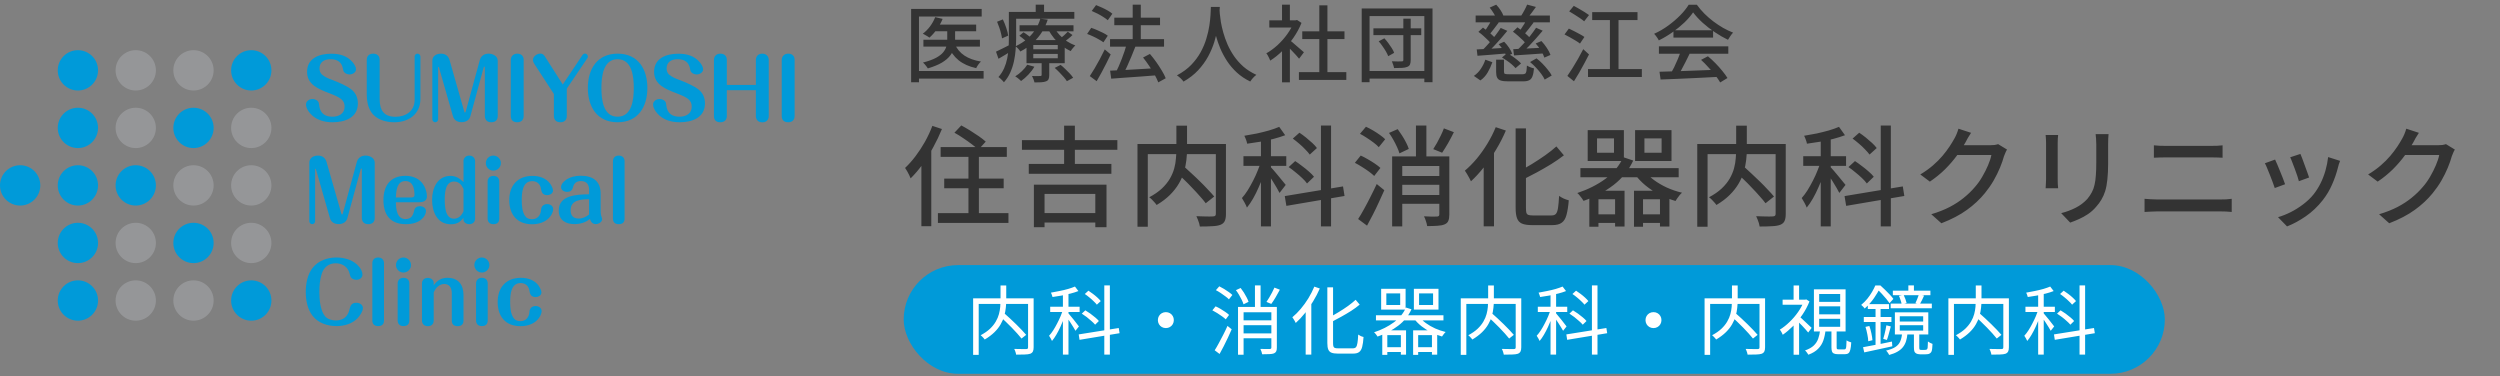
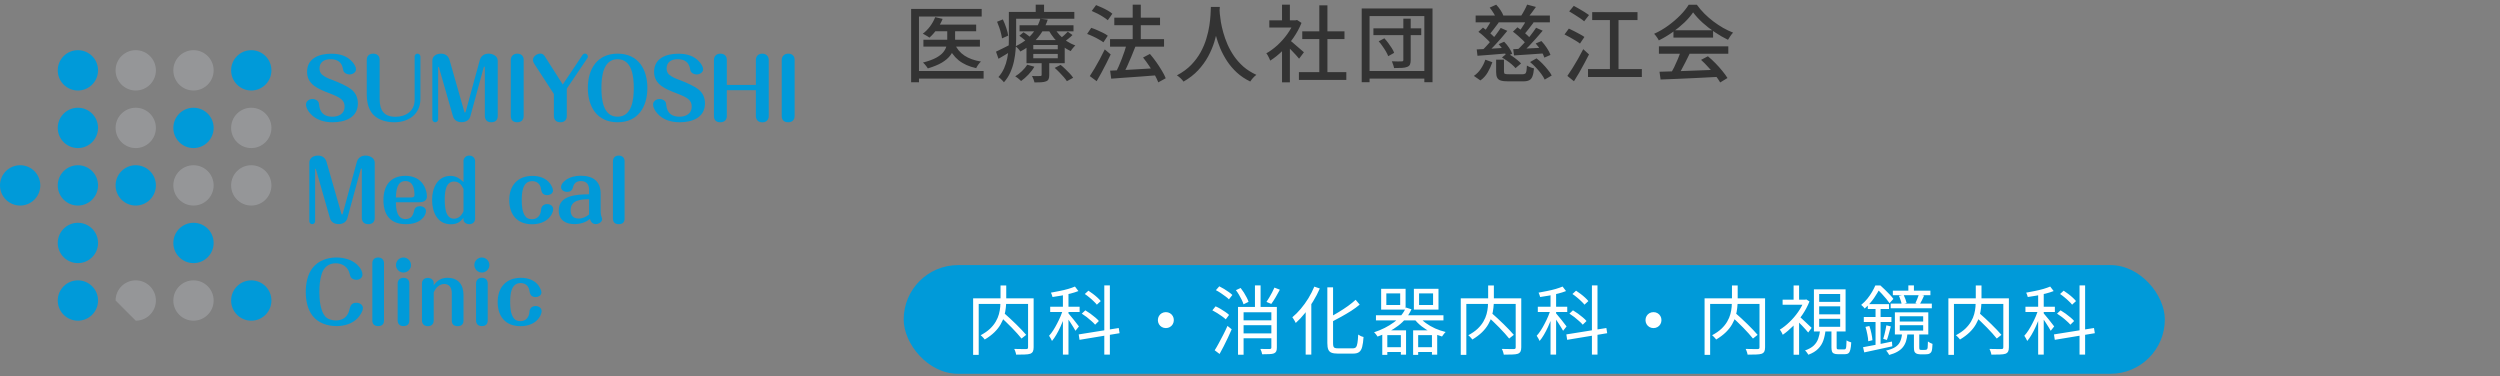
<svg xmlns="http://www.w3.org/2000/svg" width="299" height="45" viewBox="0 0 299 45" fill="none">
  <rect x="0" y="0" width="299" height="45" fill="#808080" stroke="none" />
  <g clip-path="url(#clip0_194_6367)">
    <path d="M42.192 7.461C42.377 7.692 42.58 8.006 42.58 8.284C42.58 8.681 42.155 8.903 41.804 8.903C41.564 8.903 41.324 8.81 41.167 8.635C41.075 8.533 41.047 8.422 41.029 8.293C40.899 7.443 40.364 7.082 39.533 7.082C38.831 7.082 38.212 7.387 38.212 8.182C38.212 8.459 38.295 8.727 38.508 8.921C38.868 9.226 39.329 9.411 39.754 9.568C40.475 9.836 41.49 10.261 42.063 10.732C42.562 11.139 42.802 11.712 42.802 12.359C42.802 14.087 41.241 14.623 39.773 14.623C38.757 14.623 37.759 14.336 37.085 13.551C36.836 13.265 36.596 12.876 36.596 12.488C36.596 12.082 37.002 11.841 37.381 11.841C37.602 11.841 37.824 11.925 37.999 12.082C38.138 12.22 38.157 12.405 38.175 12.599C38.277 13.523 38.84 13.958 39.745 13.958C40.511 13.958 41.213 13.607 41.213 12.756C41.213 11.971 40.724 11.666 39.431 11.167C38.073 10.649 36.725 10.123 36.725 8.589C36.725 6.953 38.194 6.426 39.597 6.426C40.613 6.417 41.509 6.657 42.192 7.461Z" fill="#009AD9" />
    <path d="M45.406 11.85C45.406 13.163 45.896 13.967 47.29 13.967C48.546 13.967 49.59 13.283 49.59 11.934V6.768C49.59 6.583 49.738 6.417 49.932 6.417C50.116 6.417 50.283 6.574 50.283 6.768V11.813C50.283 13.652 48.879 14.623 47.152 14.623C46.127 14.623 44.981 14.299 44.391 13.394C44.003 12.802 43.864 12.054 43.864 11.351V7.165C43.864 6.759 44.086 6.417 44.64 6.417C45.111 6.417 45.406 6.694 45.406 7.165V11.85Z" fill="#009AD9" />
    <path d="M55.521 13.329C55.54 13.412 55.549 13.458 55.614 13.458C55.66 13.458 55.678 13.384 55.706 13.32L57.377 7.211C57.516 6.694 57.904 6.417 58.44 6.417C58.938 6.417 59.529 6.703 59.529 7.267V13.874C59.529 14.281 59.317 14.623 58.754 14.623C58.218 14.623 57.987 14.281 57.987 13.874V8.062C57.987 8.025 57.978 7.969 57.931 7.969C57.885 7.969 57.858 8.025 57.848 8.071L56.251 13.92C56.121 14.392 55.678 14.613 55.216 14.613C54.708 14.613 54.311 14.382 54.173 13.902L52.501 8.071C52.492 8.043 52.474 7.997 52.446 7.997C52.418 7.997 52.4 8.015 52.4 8.08V14.271C52.4 14.456 52.252 14.623 52.058 14.623C51.873 14.623 51.707 14.466 51.707 14.271V7.267C51.707 6.685 52.215 6.417 52.741 6.417C53.277 6.417 53.637 6.703 53.776 7.211L55.521 13.329Z" fill="#009AD9" />
    <path d="M62.63 13.874C62.63 14.299 62.381 14.623 61.864 14.623C61.291 14.623 61.088 14.281 61.088 13.874V7.165C61.088 6.777 61.365 6.417 61.864 6.417C62.335 6.417 62.63 6.694 62.63 7.165V13.874Z" fill="#009AD9" />
    <path d="M63.908 7.646C63.816 7.507 63.742 7.341 63.742 7.165C63.742 6.74 64.24 6.407 64.628 6.407C64.877 6.407 65.044 6.546 65.173 6.758L67.306 10.104L69.671 6.574C69.745 6.472 69.837 6.407 69.966 6.407C70.151 6.407 70.308 6.564 70.308 6.758C70.308 6.814 70.299 6.879 70.262 6.934L67.787 10.603V13.874C67.787 14.262 67.593 14.623 67.02 14.623C66.475 14.623 66.244 14.281 66.244 13.874V11.24L63.908 7.646Z" fill="#009AD9" />
    <path d="M77.425 10.52C77.425 12.774 76.317 14.623 73.87 14.623C71.413 14.623 70.305 12.774 70.305 10.52C70.305 8.265 71.413 6.417 73.87 6.417C76.317 6.417 77.425 8.265 77.425 10.52ZM73.86 7.082C72.115 7.082 71.93 9.207 71.93 10.52C71.93 11.841 72.106 13.957 73.86 13.957C75.615 13.957 75.8 11.841 75.8 10.52C75.8 9.207 75.615 7.082 73.86 7.082Z" fill="#009AD9" />
    <path d="M83.707 7.461C83.891 7.692 84.095 8.006 84.095 8.284C84.095 8.681 83.67 8.903 83.319 8.903C83.079 8.903 82.839 8.81 82.682 8.635C82.589 8.533 82.562 8.422 82.543 8.293C82.414 7.443 81.878 7.082 81.047 7.082C80.345 7.082 79.726 7.387 79.726 8.182C79.726 8.459 79.809 8.727 80.022 8.921C80.382 9.226 80.844 9.411 81.269 9.568C81.989 9.836 83.005 10.261 83.577 10.732C84.076 11.139 84.316 11.712 84.316 12.359C84.316 14.087 82.755 14.623 81.287 14.623C80.271 14.623 79.274 14.336 78.6 13.551C78.35 13.265 78.11 12.876 78.11 12.488C78.11 12.082 78.516 11.841 78.895 11.841C79.117 11.841 79.338 11.925 79.514 12.082C79.653 12.22 79.671 12.405 79.689 12.599C79.791 13.523 80.354 13.958 81.259 13.958C82.026 13.958 82.728 13.607 82.728 12.756C82.728 11.971 82.238 11.666 80.936 11.167C79.579 10.649 78.23 10.123 78.23 8.589C78.23 6.953 79.699 6.426 81.102 6.426C82.127 6.417 83.023 6.657 83.707 7.461Z" fill="#009AD9" />
    <path d="M90.401 10.15V7.165C90.401 6.759 90.669 6.417 91.168 6.417C91.666 6.417 91.943 6.759 91.943 7.165V13.883C91.943 14.29 91.703 14.632 91.168 14.632C90.65 14.632 90.401 14.29 90.401 13.883V10.788H86.928V13.874C86.928 14.281 86.698 14.623 86.153 14.623C85.589 14.623 85.386 14.299 85.386 13.874V7.165C85.386 6.759 85.654 6.417 86.153 6.417C86.688 6.417 86.928 6.759 86.928 7.165V10.159H90.401V10.15Z" fill="#009AD9" />
    <path d="M95.036 13.874C95.036 14.299 94.787 14.623 94.27 14.623C93.697 14.623 93.494 14.281 93.494 13.874V7.165C93.494 6.777 93.771 6.417 94.27 6.417C94.741 6.417 95.036 6.694 95.036 7.165V13.874Z" fill="#009AD9" />
    <path d="M40.819 25.518C40.837 25.601 40.846 25.648 40.911 25.648C40.957 25.648 40.985 25.574 41.003 25.509L42.666 19.401C42.804 18.883 43.192 18.606 43.728 18.606C44.226 18.606 44.817 18.892 44.817 19.456V26.063C44.817 26.47 44.605 26.812 44.042 26.812C43.506 26.812 43.275 26.47 43.275 26.063V20.251C43.275 20.214 43.266 20.158 43.22 20.158C43.173 20.158 43.146 20.214 43.136 20.26L41.539 26.11C41.41 26.581 40.966 26.803 40.505 26.803C39.996 26.803 39.599 26.572 39.461 26.091L37.789 20.26C37.78 20.232 37.762 20.186 37.734 20.186C37.706 20.186 37.688 20.204 37.688 20.269V26.461C37.688 26.645 37.54 26.812 37.346 26.812C37.152 26.812 36.995 26.655 36.995 26.461V19.456C36.995 18.874 37.503 18.606 38.029 18.606C38.565 18.606 38.925 18.892 39.064 19.401L40.819 25.518Z" fill="#009AD9" />
    <path d="M48.491 26.202C49.156 26.202 49.397 25.805 49.526 25.195C49.609 24.825 49.867 24.659 50.228 24.659C50.569 24.659 50.948 24.872 50.948 25.232C50.948 25.5 50.819 25.759 50.662 25.971C50.154 26.618 49.323 26.812 48.547 26.812C46.691 26.812 45.859 25.712 45.859 23.929C45.859 22.21 46.691 21.027 48.501 21.027C49.443 21.027 50.301 21.415 50.745 22.275C50.929 22.645 51.059 23.06 51.059 23.476C51.059 24.049 50.606 24.188 50.117 24.188H47.346C47.365 24.973 47.457 26.202 48.491 26.202ZM49.267 23.606C49.47 23.606 49.572 23.495 49.572 23.31C49.572 22.589 49.397 21.656 48.491 21.656C47.531 21.656 47.392 22.626 47.346 23.615H49.267V23.606Z" fill="#009AD9" />
    <path d="M55.427 19.29C55.427 18.92 55.704 18.606 56.12 18.606C56.517 18.606 56.822 18.874 56.822 19.29V26.128C56.822 26.581 56.508 26.812 56.12 26.812C55.797 26.812 55.427 26.609 55.427 26.248V26.054C55.03 26.599 54.587 26.821 53.913 26.821C52.278 26.821 51.678 25.324 51.678 23.91C51.678 22.515 52.297 21.036 53.894 21.036C54.513 21.036 55.002 21.35 55.437 21.776V19.29H55.427ZM54.301 21.711C53.257 21.711 53.192 23.088 53.192 23.855C53.192 24.622 53.229 26.156 54.291 26.156C54.855 26.156 55.206 25.758 55.437 25.278V22.598C55.196 22.108 54.901 21.711 54.301 21.711Z" fill="#009AD9" />
-     <path d="M59.906 19.511C59.906 20.001 59.5 20.408 59.001 20.408C58.512 20.408 58.105 20.001 58.105 19.511C58.105 19.012 58.512 18.606 59.001 18.606C59.5 18.606 59.906 19.012 59.906 19.511ZM59.712 26.128C59.712 26.507 59.546 26.812 59.011 26.812C58.53 26.812 58.318 26.516 58.318 26.128V21.72C58.318 21.332 58.567 21.036 59.011 21.036C59.435 21.036 59.712 21.276 59.712 21.72V26.128Z" fill="#009AD9" />
    <path d="M66.161 25.01C66.161 25.398 65.921 25.786 65.662 26.063C65.145 26.608 64.369 26.821 63.64 26.821C61.839 26.821 60.906 25.657 60.906 23.929C60.906 22.182 61.913 21.036 63.695 21.036C64.48 21.036 65.311 21.295 65.792 21.96C65.949 22.191 66.142 22.542 66.142 22.783C66.142 23.143 65.773 23.337 65.459 23.337C65.053 23.337 64.794 23.18 64.711 22.616C64.628 22.043 64.259 21.665 63.649 21.665C62.476 21.665 62.402 23.069 62.402 23.938C62.402 24.566 62.448 25.361 62.827 25.869C63.012 26.128 63.317 26.22 63.631 26.22C64.314 26.22 64.683 25.703 64.711 25.065C64.73 24.686 65.025 24.409 65.431 24.409C65.782 24.4 66.161 24.622 66.161 25.01Z" fill="#009AD9" />
    <path d="M70.463 22.82C70.463 22.127 70.232 21.656 69.465 21.656C68.976 21.656 68.652 21.905 68.541 22.367C68.431 22.838 68.154 22.949 67.803 22.949C67.489 22.949 67.101 22.755 67.101 22.386C67.101 22.025 67.415 21.711 67.683 21.517C68.2 21.157 68.828 21.018 69.447 21.018C70.878 21.018 71.838 21.637 71.838 23.162V25.315C71.838 25.528 71.866 25.722 71.94 25.925C71.996 26.091 72.014 26.156 72.014 26.202C72.014 26.572 71.58 26.803 71.257 26.803C70.85 26.803 70.656 26.526 70.555 26.184C70.038 26.618 69.373 26.803 68.698 26.803C67.655 26.803 66.824 26.322 66.824 25.186C66.824 23.375 68.865 23.254 70.453 23.236V22.82H70.463ZM70.463 23.827C69.52 23.846 68.246 23.883 68.246 25.14C68.246 25.777 68.551 26.138 69.216 26.138C69.659 26.138 70.121 25.934 70.453 25.648V23.827H70.463Z" fill="#009AD9" />
    <path d="M74.701 26.128C74.701 26.516 74.535 26.812 74 26.812C73.492 26.812 73.307 26.516 73.307 26.128V19.29C73.307 18.846 73.603 18.606 74 18.606C74.424 18.606 74.701 18.865 74.701 19.29V26.128Z" fill="#009AD9" />
    <path d="M43.404 36.848C43.404 37.236 43.044 37.763 42.785 38.04C42.129 38.733 41.169 39.001 40.236 39.001C39.174 39.001 38.066 38.641 37.392 37.781C36.764 36.986 36.57 35.905 36.57 34.916C36.57 33.937 36.764 32.819 37.392 32.033C38.075 31.164 39.165 30.795 40.227 30.795C41.243 30.795 42.342 31.118 42.988 31.95C43.191 32.209 43.348 32.523 43.348 32.856C43.348 33.244 42.979 33.465 42.628 33.465C42.388 33.465 42.129 33.373 41.981 33.188C41.908 33.096 41.861 32.939 41.834 32.8C41.658 31.968 40.993 31.488 40.153 31.488C39.312 31.488 38.721 31.968 38.472 32.763C38.251 33.465 38.195 34.214 38.195 34.944C38.195 35.813 38.306 37.162 38.888 37.837C39.202 38.197 39.719 38.326 40.181 38.326C40.633 38.326 41.076 38.188 41.39 37.846C41.631 37.587 41.751 37.245 41.825 36.903C41.926 36.46 42.129 36.21 42.619 36.21C42.988 36.201 43.404 36.432 43.404 36.848Z" fill="#009AD9" />
    <path d="M45.926 38.317C45.926 38.705 45.759 39.001 45.224 39.001C44.716 39.001 44.531 38.705 44.531 38.317V31.479C44.531 31.035 44.827 30.795 45.224 30.795C45.648 30.795 45.926 31.054 45.926 31.479V38.317Z" fill="#009AD9" />
    <path d="M49.158 31.7C49.158 32.19 48.751 32.597 48.253 32.597C47.763 32.597 47.357 32.19 47.357 31.7C47.357 31.201 47.763 30.795 48.253 30.795C48.751 30.804 49.158 31.211 49.158 31.7ZM48.955 38.317C48.955 38.696 48.788 39.001 48.253 39.001C47.773 39.001 47.56 38.705 47.56 38.317V33.909C47.56 33.521 47.809 33.225 48.253 33.225C48.678 33.225 48.955 33.465 48.955 33.909V38.317Z" fill="#009AD9" />
    <path d="M53.506 33.226C54.827 33.226 55.436 34.057 55.436 35.314V38.327C55.436 38.715 55.252 39.011 54.734 39.011C54.208 39.011 54.033 38.715 54.033 38.327V35.065C54.033 34.464 53.783 33.965 53.127 33.965C52.536 33.965 52.075 34.464 51.871 34.981V38.327C51.871 38.752 51.613 39.011 51.17 39.011C50.736 39.011 50.468 38.752 50.468 38.327V33.909C50.468 33.521 50.717 33.235 51.17 33.235C51.539 33.235 51.871 33.466 51.871 33.854V34.122C52.278 33.54 52.795 33.226 53.506 33.226Z" fill="#009AD9" />
    <path d="M58.533 31.7C58.533 32.19 58.126 32.597 57.628 32.597C57.138 32.597 56.732 32.19 56.732 31.7C56.732 31.201 57.138 30.795 57.628 30.795C58.126 30.804 58.533 31.211 58.533 31.7ZM58.33 38.317C58.33 38.696 58.163 39.001 57.628 39.001C57.147 39.001 56.935 38.705 56.935 38.317V33.909C56.935 33.521 57.184 33.225 57.628 33.225C58.053 33.225 58.33 33.465 58.33 33.909V38.317Z" fill="#009AD9" />
    <path d="M64.776 37.199C64.776 37.587 64.536 37.975 64.277 38.253C63.76 38.798 62.984 39.011 62.255 39.011C60.454 39.011 59.521 37.846 59.521 36.118C59.521 34.371 60.528 33.226 62.31 33.226C63.095 33.226 63.926 33.484 64.406 34.15C64.563 34.381 64.757 34.732 64.757 34.972C64.757 35.333 64.388 35.527 64.074 35.527C63.667 35.527 63.409 35.37 63.326 34.806C63.243 34.233 62.873 33.854 62.264 33.854C61.091 33.854 61.017 35.259 61.017 36.127C61.017 36.756 61.063 37.55 61.442 38.059C61.627 38.317 61.931 38.41 62.245 38.41C62.929 38.41 63.298 37.892 63.326 37.255C63.344 36.876 63.64 36.599 64.046 36.599C64.397 36.589 64.776 36.811 64.776 37.199Z" fill="#009AD9" />
    <path d="M30.052 10.825C31.383 10.825 32.462 9.745 32.462 8.413C32.462 7.081 31.383 6.001 30.052 6.001C28.721 6.001 27.642 7.081 27.642 8.413C27.642 9.745 28.721 10.825 30.052 10.825Z" fill="#009AD9" />
    <path d="M30.052 17.709C31.383 17.709 32.462 16.629 32.462 15.297C32.462 13.965 31.383 12.885 30.052 12.885C28.721 12.885 27.642 13.965 27.642 15.297C27.642 16.629 28.721 17.709 30.052 17.709Z" fill="#959698" />
    <path d="M30.052 24.585C31.383 24.585 32.462 23.505 32.462 22.173C32.462 20.841 31.383 19.761 30.052 19.761C28.721 19.761 27.642 20.841 27.642 22.173C27.642 23.505 28.721 24.585 30.052 24.585Z" fill="#959698" />
-     <path d="M30.052 31.469C31.383 31.469 32.462 30.389 32.462 29.057C32.462 27.725 31.383 26.645 30.052 26.645C28.721 26.645 27.642 27.725 27.642 29.057C27.642 30.389 28.721 31.469 30.052 31.469Z" fill="#959698" />
    <path d="M30.052 38.354C31.383 38.354 32.462 37.274 32.462 35.942C32.462 34.61 31.383 33.53 30.052 33.53C28.721 33.53 27.642 34.61 27.642 35.942C27.642 37.274 28.721 38.354 30.052 38.354Z" fill="#009AD9" />
    <path d="M23.142 10.825C24.473 10.825 25.552 9.745 25.552 8.413C25.552 7.081 24.473 6.001 23.142 6.001C21.81 6.001 20.731 7.081 20.731 8.413C20.731 9.745 21.81 10.825 23.142 10.825Z" fill="#959698" />
    <path d="M23.142 17.709C24.473 17.709 25.552 16.629 25.552 15.297C25.552 13.965 24.473 12.885 23.142 12.885C21.81 12.885 20.731 13.965 20.731 15.297C20.731 16.629 21.81 17.709 23.142 17.709Z" fill="#009AD9" />
    <path d="M23.142 24.585C24.473 24.585 25.552 23.505 25.552 22.173C25.552 20.841 24.473 19.761 23.142 19.761C21.81 19.761 20.731 20.841 20.731 22.173C20.731 23.505 21.81 24.585 23.142 24.585Z" fill="#959698" />
    <path d="M23.142 31.469C24.473 31.469 25.552 30.389 25.552 29.057C25.552 27.725 24.473 26.645 23.142 26.645C21.81 26.645 20.731 27.725 20.731 29.057C20.731 30.389 21.81 31.469 23.142 31.469Z" fill="#009AD9" />
    <path d="M23.142 38.354C24.473 38.354 25.552 37.274 25.552 35.942C25.552 34.61 24.473 33.53 23.142 33.53C21.81 33.53 20.731 34.61 20.731 35.942C20.731 37.274 21.81 38.354 23.142 38.354Z" fill="#959698" />
    <path d="M16.235 10.825C17.566 10.825 18.645 9.745 18.645 8.413C18.645 7.081 17.566 6.001 16.235 6.001C14.903 6.001 13.824 7.081 13.824 8.413C13.824 9.745 14.903 10.825 16.235 10.825Z" fill="#959698" />
    <path d="M16.235 17.709C17.566 17.709 18.645 16.629 18.645 15.297C18.645 13.965 17.566 12.885 16.235 12.885C14.903 12.885 13.824 13.965 13.824 15.297C13.824 16.629 14.903 17.709 16.235 17.709Z" fill="#959698" />
    <path d="M16.235 24.585C17.566 24.585 18.645 23.505 18.645 22.173C18.645 20.841 17.566 19.761 16.235 19.761C14.903 19.761 13.824 20.841 13.824 22.173C13.824 23.505 14.903 24.585 16.235 24.585Z" fill="#009AD9" />
-     <path d="M16.235 31.469C17.566 31.469 18.645 30.389 18.645 29.057C18.645 27.725 17.566 26.645 16.235 26.645C14.903 26.645 13.824 27.725 13.824 29.057C13.824 30.389 14.903 31.469 16.235 31.469Z" fill="#959698" />
-     <path d="M16.235 38.354C17.566 38.354 18.645 37.274 18.645 35.942C18.645 34.61 17.566 33.53 16.235 33.53C14.903 33.53 13.824 34.61 13.824 35.942C13.824 37.274 14.903 38.354 16.235 38.354Z" fill="#959698" />
+     <path d="M16.235 38.354C17.566 38.354 18.645 37.274 18.645 35.942C18.645 34.61 17.566 33.53 16.235 33.53C14.903 33.53 13.824 34.61 13.824 35.942Z" fill="#959698" />
    <path d="M9.317 10.825C10.648 10.825 11.727 9.745 11.727 8.413C11.727 7.081 10.648 6.001 9.317 6.001C7.986 6.001 6.906 7.081 6.906 8.413C6.906 9.745 7.986 10.825 9.317 10.825Z" fill="#009AD9" />
    <path d="M9.317 17.709C10.648 17.709 11.727 16.629 11.727 15.297C11.727 13.965 10.648 12.885 9.317 12.885C7.986 12.885 6.906 13.965 6.906 15.297C6.906 16.629 7.986 17.709 9.317 17.709Z" fill="#009AD9" />
    <path d="M9.317 24.585C10.648 24.585 11.727 23.505 11.727 22.173C11.727 20.841 10.648 19.761 9.317 19.761C7.986 19.761 6.906 20.841 6.906 22.173C6.906 23.505 7.986 24.585 9.317 24.585Z" fill="#009AD9" />
    <path d="M9.317 31.469C10.648 31.469 11.727 30.389 11.727 29.057C11.727 27.725 10.648 26.645 9.317 26.645C7.986 26.645 6.906 27.725 6.906 29.057C6.906 30.389 7.986 31.469 9.317 31.469Z" fill="#009AD9" />
    <path d="M9.317 38.354C10.648 38.354 11.727 37.274 11.727 35.942C11.727 34.61 10.648 33.53 9.317 33.53C7.986 33.53 6.906 34.61 6.906 35.942C6.906 37.274 7.986 38.354 9.317 38.354Z" fill="#009AD9" />
    <path d="M2.41 24.585C3.741 24.585 4.82 23.505 4.82 22.173C4.82 20.841 3.741 19.761 2.41 19.761C1.078 19.761 -0.001 20.841 -0.001 22.173C-0.001 23.505 1.078 24.585 2.41 24.585Z" fill="#009AD9" />
  </g>
  <path d="M111.77 2.94H116.75V3.74H111.77V2.94ZM110.44 4.75H117.2V5.57H110.44V4.75ZM113.29 3.24H114.23V4.85C114.23 5.157 114.187 5.463 114.1 5.77C114.013 6.07 113.857 6.367 113.63 6.66C113.403 6.953 113.077 7.23 112.65 7.49C112.223 7.743 111.663 7.973 110.97 8.18C110.93 8.113 110.877 8.037 110.81 7.95C110.743 7.863 110.673 7.777 110.6 7.69C110.527 7.603 110.457 7.533 110.39 7.48C111.037 7.313 111.553 7.127 111.94 6.92C112.333 6.707 112.623 6.483 112.81 6.25C113.003 6.01 113.13 5.77 113.19 5.53C113.257 5.29 113.29 5.06 113.29 4.84V3.24ZM111.85 2.05L112.74 2.26C112.56 2.7 112.327 3.117 112.04 3.51C111.76 3.903 111.467 4.233 111.16 4.5C111.1 4.453 111.02 4.4 110.92 4.34C110.827 4.28 110.73 4.223 110.63 4.17C110.537 4.11 110.45 4.063 110.37 4.03C110.69 3.79 110.98 3.497 111.24 3.15C111.5 2.797 111.703 2.43 111.85 2.05ZM114.2 5.27C114.44 5.837 114.823 6.297 115.35 6.65C115.877 6.997 116.533 7.233 117.32 7.36C117.22 7.453 117.113 7.577 117 7.73C116.893 7.883 116.81 8.023 116.75 8.15C115.897 7.963 115.193 7.647 114.64 7.2C114.093 6.753 113.677 6.17 113.39 5.45L114.2 5.27ZM108.97 1.07H117.41V1.98H109.91V9.84H108.97V1.07ZM109.55 8.49H117.64V9.4H109.55V8.49ZM121.94 3.02H128.39V3.75H121.94V3.02ZM121.91 4.28L122.41 3.86C122.59 3.967 122.783 4.1 122.99 4.26C123.197 4.413 123.357 4.55 123.47 4.67L122.95 5.14C122.837 5.02 122.68 4.88 122.48 4.72C122.287 4.553 122.097 4.407 121.91 4.28ZM126.14 8.12L126.85 7.76C127.037 7.907 127.223 8.073 127.41 8.26C127.603 8.44 127.783 8.62 127.95 8.8C128.117 8.98 128.25 9.147 128.35 9.3L127.6 9.71C127.507 9.563 127.38 9.397 127.22 9.21C127.06 9.023 126.887 8.837 126.7 8.65C126.513 8.457 126.327 8.28 126.14 8.12ZM123.58 6.45V6.97H126.51V6.45H123.58ZM123.58 5.38V5.89H126.51V5.38H123.58ZM122.77 4.79H127.34V7.56H122.77V4.79ZM122.86 7.74L123.71 7.98C123.523 8.307 123.283 8.623 122.99 8.93C122.703 9.23 122.413 9.483 122.12 9.69C122.073 9.637 122.007 9.573 121.92 9.5C121.84 9.433 121.753 9.363 121.66 9.29C121.573 9.223 121.493 9.17 121.42 9.13C121.707 8.957 121.977 8.747 122.23 8.5C122.49 8.253 122.7 8 122.86 7.74ZM127.71 3.79L128.27 4.19C128.11 4.35 127.937 4.503 127.75 4.65C127.57 4.797 127.403 4.92 127.25 5.02L126.75 4.65C126.903 4.537 127.073 4.397 127.26 4.23C127.447 4.057 127.597 3.91 127.71 3.79ZM126.08 3.31C126.247 3.61 126.46 3.9 126.72 4.18C126.987 4.46 127.28 4.71 127.6 4.93C127.927 5.143 128.263 5.313 128.61 5.44C128.517 5.52 128.417 5.627 128.31 5.76C128.203 5.887 128.12 6.003 128.06 6.11C127.693 5.943 127.34 5.73 127 5.47C126.667 5.21 126.36 4.917 126.08 4.59C125.807 4.257 125.573 3.91 125.38 3.55L126.08 3.31ZM124.58 7.23H125.49V8.98C125.49 9.187 125.463 9.347 125.41 9.46C125.363 9.58 125.26 9.67 125.1 9.73C124.947 9.79 124.757 9.827 124.53 9.84C124.31 9.853 124.043 9.86 123.73 9.86C123.703 9.74 123.66 9.607 123.6 9.46C123.54 9.32 123.483 9.197 123.43 9.09C123.65 9.097 123.853 9.1 124.04 9.1C124.227 9.1 124.353 9.097 124.42 9.09C124.48 9.09 124.52 9.08 124.54 9.06C124.567 9.04 124.58 9.003 124.58 8.95V7.23ZM124.42 2.24L125.31 2.35C125.15 2.837 124.93 3.313 124.65 3.78C124.37 4.24 124.013 4.673 123.58 5.08C123.153 5.487 122.637 5.847 122.03 6.16C121.97 6.053 121.883 5.94 121.77 5.82C121.657 5.693 121.55 5.6 121.45 5.54C122.023 5.267 122.51 4.953 122.91 4.6C123.31 4.24 123.633 3.857 123.88 3.45C124.133 3.043 124.313 2.64 124.42 2.24ZM121.12 1.43H128.49V2.24H121.12V1.43ZM120.66 1.43H121.53V4.66C121.53 5.053 121.51 5.48 121.47 5.94C121.437 6.393 121.37 6.853 121.27 7.32C121.17 7.787 121.023 8.237 120.83 8.67C120.637 9.103 120.383 9.493 120.07 9.84C120.03 9.78 119.967 9.707 119.88 9.62C119.8 9.54 119.717 9.46 119.63 9.38C119.55 9.307 119.477 9.253 119.41 9.22C119.697 8.893 119.923 8.543 120.09 8.17C120.257 7.79 120.38 7.4 120.46 7C120.54 6.593 120.593 6.193 120.62 5.8C120.647 5.4 120.66 5.02 120.66 4.66V1.43ZM123.87 0.56H124.87V1.9H123.87V0.56ZM119.25 2.6L119.94 2.32C120.093 2.633 120.23 2.973 120.35 3.34C120.47 3.7 120.547 4.007 120.58 4.26L119.84 4.59C119.82 4.417 119.78 4.217 119.72 3.99C119.667 3.757 119.597 3.52 119.51 3.28C119.43 3.04 119.343 2.813 119.25 2.6ZM119.12 6.18C119.347 6.08 119.613 5.95 119.92 5.79C120.233 5.63 120.557 5.467 120.89 5.3L121.11 6.01C120.83 6.19 120.543 6.367 120.25 6.54C119.963 6.707 119.687 6.87 119.42 7.03L119.12 6.18ZM132.76 4.68H139.22V5.58H132.76V4.68ZM133.27 2.11H138.74V3.01H133.27V2.11ZM135.47 0.56H136.44V5.32H135.47V0.56ZM132.77 8.45C133.223 8.43 133.75 8.407 134.35 8.38C134.95 8.347 135.59 8.31 136.27 8.27C136.95 8.23 137.627 8.19 138.3 8.15L138.29 9.01C137.65 9.063 137.003 9.113 136.35 9.16C135.703 9.207 135.083 9.25 134.49 9.29C133.903 9.337 133.373 9.377 132.9 9.41L132.77 8.45ZM136.71 6.88L137.53 6.45C137.783 6.743 138.033 7.063 138.28 7.41C138.527 7.757 138.75 8.1 138.95 8.44C139.157 8.773 139.313 9.08 139.42 9.36L138.53 9.85C138.43 9.583 138.283 9.277 138.09 8.93C137.897 8.583 137.68 8.233 137.44 7.88C137.2 7.52 136.957 7.187 136.71 6.88ZM134.75 5.29L135.79 5.58C135.643 5.96 135.483 6.357 135.31 6.77C135.143 7.183 134.97 7.583 134.79 7.97C134.61 8.35 134.44 8.683 134.28 8.97L133.44 8.69C133.56 8.463 133.68 8.21 133.8 7.93C133.927 7.643 134.047 7.35 134.16 7.05C134.28 6.743 134.39 6.44 134.49 6.14C134.59 5.84 134.677 5.557 134.75 5.29ZM130.57 1.31L131.09 0.61C131.317 0.697 131.553 0.797 131.8 0.91C132.047 1.023 132.28 1.143 132.5 1.27C132.72 1.397 132.9 1.52 133.04 1.64L132.49 2.42C132.357 2.3 132.183 2.173 131.97 2.04C131.757 1.9 131.527 1.767 131.28 1.64C131.033 1.513 130.797 1.403 130.57 1.31ZM130.02 4.06L130.51 3.33C130.737 3.403 130.973 3.493 131.22 3.6C131.467 3.707 131.703 3.817 131.93 3.93C132.157 4.043 132.343 4.157 132.49 4.27L131.97 5.06C131.83 4.953 131.65 4.84 131.43 4.72C131.217 4.593 130.987 4.473 130.74 4.36C130.493 4.24 130.253 4.14 130.02 4.06ZM130.34 9.1C130.513 8.84 130.703 8.537 130.91 8.19C131.117 7.837 131.327 7.463 131.54 7.07C131.753 6.67 131.95 6.283 132.13 5.91L132.84 6.51C132.68 6.857 132.503 7.217 132.31 7.59C132.123 7.963 131.93 8.333 131.73 8.7C131.537 9.06 131.347 9.397 131.16 9.71L130.34 9.1ZM144.82 0.83H145.89C145.877 1.103 145.853 1.457 145.82 1.89C145.787 2.323 145.723 2.81 145.63 3.35C145.543 3.883 145.41 4.44 145.23 5.02C145.05 5.6 144.803 6.18 144.49 6.76C144.177 7.333 143.78 7.88 143.3 8.4C142.82 8.913 142.237 9.367 141.55 9.76C141.463 9.633 141.35 9.503 141.21 9.37C141.07 9.237 140.92 9.117 140.76 9.01C141.44 8.65 142.01 8.233 142.47 7.76C142.93 7.28 143.307 6.773 143.6 6.24C143.893 5.7 144.12 5.16 144.28 4.62C144.447 4.073 144.567 3.553 144.64 3.06C144.713 2.567 144.76 2.127 144.78 1.74C144.8 1.353 144.813 1.05 144.82 0.83ZM145.85 1.06C145.857 1.18 145.87 1.38 145.89 1.66C145.917 1.933 145.96 2.263 146.02 2.65C146.087 3.037 146.183 3.457 146.31 3.91C146.437 4.363 146.603 4.83 146.81 5.31C147.017 5.783 147.277 6.25 147.59 6.71C147.903 7.163 148.277 7.583 148.71 7.97C149.15 8.35 149.667 8.677 150.26 8.95C150.113 9.063 149.973 9.193 149.84 9.34C149.713 9.487 149.61 9.623 149.53 9.75C148.923 9.457 148.39 9.1 147.93 8.68C147.477 8.26 147.087 7.803 146.76 7.31C146.44 6.817 146.17 6.313 145.95 5.8C145.737 5.287 145.563 4.783 145.43 4.29C145.303 3.797 145.207 3.34 145.14 2.92C145.073 2.493 145.027 2.127 145 1.82C144.973 1.513 144.953 1.29 144.94 1.15L145.85 1.06ZM155.35 8.63H161.02V9.56H155.35V8.63ZM155.75 3.75H160.8V4.67H155.75V3.75ZM157.79 0.64H158.76V9.08H157.79V0.64ZM151.81 2.43H155.11V3.29H151.81V2.43ZM153.33 5.6L154.27 4.48V9.85H153.33V5.6ZM153.33 0.56H154.27V2.84H153.33V0.56ZM154.17 4.74C154.263 4.8 154.39 4.9 154.55 5.04C154.717 5.18 154.893 5.333 155.08 5.5C155.273 5.66 155.447 5.81 155.6 5.95C155.76 6.083 155.877 6.183 155.95 6.25L155.37 7.02C155.277 6.9 155.157 6.76 155.01 6.6C154.863 6.433 154.703 6.263 154.53 6.09C154.363 5.917 154.2 5.753 154.04 5.6C153.887 5.44 153.757 5.313 153.65 5.22L154.17 4.74ZM154.77 2.43H154.95L155.13 2.39L155.66 2.74C155.407 3.367 155.08 3.967 154.68 4.54C154.28 5.113 153.84 5.633 153.36 6.1C152.887 6.56 152.407 6.943 151.92 7.25C151.893 7.163 151.85 7.063 151.79 6.95C151.737 6.837 151.68 6.727 151.62 6.62C151.56 6.513 151.503 6.433 151.45 6.38C151.91 6.12 152.357 5.793 152.79 5.4C153.223 5 153.613 4.56 153.96 4.08C154.307 3.593 154.577 3.103 154.77 2.61V2.43ZM164.26 3.39H169.98V4.2H164.26V3.39ZM167.84 2.23H168.72V7.17C168.72 7.41 168.69 7.593 168.63 7.72C168.57 7.847 168.46 7.94 168.3 8C168.14 8.067 167.933 8.107 167.68 8.12C167.427 8.133 167.11 8.14 166.73 8.14C166.71 8.02 166.673 7.887 166.62 7.74C166.573 7.587 166.523 7.45 166.47 7.33C166.723 7.337 166.963 7.343 167.19 7.35C167.417 7.35 167.57 7.347 167.65 7.34C167.723 7.34 167.773 7.327 167.8 7.3C167.827 7.273 167.84 7.227 167.84 7.16V2.23ZM164.89 4.94L165.57 4.58C165.73 4.753 165.887 4.943 166.04 5.15C166.193 5.357 166.333 5.56 166.46 5.76C166.587 5.96 166.68 6.147 166.74 6.32L166.03 6.72C165.97 6.553 165.88 6.367 165.76 6.16C165.64 5.953 165.503 5.743 165.35 5.53C165.203 5.31 165.05 5.113 164.89 4.94ZM162.86 1.01H171.33V9.83H170.35V1.92H163.8V9.83H162.86V1.01ZM163.42 8.49H170.73V9.4H163.42V8.49ZM176.486 1.86H185.366V2.67H176.486V1.86ZM178.166 0.91L178.946 0.56C179.126 0.747 179.296 0.96 179.456 1.2C179.616 1.44 179.729 1.657 179.796 1.85L178.956 2.24C178.903 2.053 178.799 1.837 178.646 1.59C178.493 1.343 178.333 1.117 178.166 0.91ZM176.816 3.81L177.366 3.3C177.566 3.44 177.769 3.597 177.976 3.77C178.189 3.937 178.386 4.11 178.566 4.29C178.753 4.463 178.899 4.623 179.006 4.77L178.416 5.34C178.316 5.187 178.176 5.02 177.996 4.84C177.823 4.66 177.633 4.48 177.426 4.3C177.219 4.113 177.016 3.95 176.816 3.81ZM179.236 5.28L179.896 4.99C180.109 5.203 180.306 5.443 180.486 5.71C180.666 5.977 180.789 6.217 180.856 6.43L180.166 6.74C180.099 6.533 179.979 6.293 179.806 6.02C179.633 5.747 179.443 5.5 179.236 5.28ZM176.616 5.91C177.063 5.89 177.593 5.863 178.206 5.83C178.826 5.79 179.456 5.75 180.096 5.71V6.4C179.489 6.447 178.889 6.497 178.296 6.55C177.709 6.597 177.179 6.637 176.706 6.67L176.616 5.91ZM179.486 3.34L180.276 3.69C180.043 3.983 179.786 4.29 179.506 4.61C179.233 4.923 178.956 5.227 178.676 5.52C178.403 5.807 178.143 6.06 177.896 6.28L177.316 5.98C177.556 5.747 177.809 5.477 178.076 5.17C178.349 4.863 178.609 4.55 178.856 4.23C179.103 3.903 179.313 3.607 179.486 3.34ZM178.406 2.35L179.246 2.7C179.046 2.96 178.846 3.223 178.646 3.49C178.446 3.757 178.259 3.983 178.086 4.17L177.466 3.87C177.573 3.737 177.683 3.58 177.796 3.4C177.916 3.22 178.029 3.04 178.136 2.86C178.243 2.673 178.333 2.503 178.406 2.35ZM180.946 3.79L181.486 3.27C181.693 3.41 181.903 3.567 182.116 3.74C182.336 3.913 182.539 4.09 182.726 4.27C182.913 4.443 183.059 4.607 183.166 4.76L182.576 5.33C182.476 5.177 182.336 5.01 182.156 4.83C181.976 4.65 181.779 4.47 181.566 4.29C181.359 4.103 181.153 3.937 180.946 3.79ZM183.666 5.2L184.356 4.91C184.589 5.157 184.806 5.433 185.006 5.74C185.213 6.047 185.356 6.323 185.436 6.57L184.706 6.89C184.633 6.65 184.499 6.373 184.306 6.06C184.113 5.74 183.899 5.453 183.666 5.2ZM180.986 5.88C181.453 5.86 182.009 5.833 182.656 5.8C183.303 5.767 183.963 5.733 184.636 5.7L184.626 6.39C183.993 6.437 183.366 6.48 182.746 6.52C182.126 6.56 181.569 6.597 181.076 6.63L180.986 5.88ZM183.716 3.32L184.506 3.67C184.259 3.97 183.993 4.28 183.706 4.6C183.426 4.913 183.143 5.22 182.856 5.52C182.569 5.813 182.296 6.07 182.036 6.29L181.466 5.98C181.719 5.747 181.986 5.477 182.266 5.17C182.546 4.863 182.813 4.547 183.066 4.22C183.319 3.893 183.536 3.593 183.716 3.32ZM182.576 2.35L183.416 2.7C183.216 2.96 183.013 3.223 182.806 3.49C182.599 3.757 182.406 3.983 182.226 4.17L181.616 3.87C181.723 3.737 181.836 3.58 181.956 3.4C182.083 3.22 182.199 3.04 182.306 2.86C182.413 2.673 182.503 2.503 182.576 2.35ZM182.646 0.55L183.696 0.83C183.523 1.077 183.346 1.32 183.166 1.56C182.993 1.793 182.833 1.993 182.686 2.16L181.926 1.89C182.053 1.703 182.183 1.483 182.316 1.23C182.456 0.977 182.566 0.75 182.646 0.55ZM178.936 7.14H179.876V8.57C179.876 8.703 179.909 8.79 179.976 8.83C180.049 8.863 180.213 8.88 180.466 8.88C180.526 8.88 180.626 8.88 180.766 8.88C180.913 8.88 181.073 8.88 181.246 8.88C181.426 8.88 181.589 8.88 181.736 8.88C181.889 8.88 182.006 8.88 182.086 8.88C182.226 8.88 182.333 8.857 182.406 8.81C182.479 8.763 182.529 8.667 182.556 8.52C182.583 8.373 182.603 8.147 182.616 7.84C182.689 7.887 182.776 7.933 182.876 7.98C182.976 8.027 183.079 8.067 183.186 8.1C183.293 8.133 183.386 8.16 183.466 8.18C183.433 8.593 183.369 8.913 183.276 9.14C183.189 9.367 183.059 9.52 182.886 9.6C182.713 9.687 182.473 9.73 182.166 9.73C182.119 9.73 182.036 9.73 181.916 9.73C181.796 9.73 181.656 9.73 181.496 9.73C181.343 9.73 181.189 9.73 181.036 9.73C180.883 9.73 180.746 9.73 180.626 9.73C180.506 9.73 180.423 9.73 180.376 9.73C179.989 9.73 179.693 9.697 179.486 9.63C179.279 9.563 179.136 9.447 179.056 9.28C178.976 9.113 178.936 8.883 178.936 8.59V7.14ZM179.636 6.87L180.256 6.37C180.463 6.47 180.669 6.59 180.876 6.73C181.089 6.87 181.286 7.017 181.466 7.17C181.653 7.317 181.803 7.457 181.916 7.59L181.256 8.15C181.149 8.017 181.006 7.873 180.826 7.72C180.653 7.567 180.459 7.417 180.246 7.27C180.039 7.123 179.836 6.99 179.636 6.87ZM182.996 7.42L183.766 6.98C184.013 7.167 184.253 7.38 184.486 7.62C184.719 7.86 184.933 8.103 185.126 8.35C185.326 8.59 185.479 8.817 185.586 9.03L184.746 9.52C184.653 9.307 184.513 9.077 184.326 8.83C184.146 8.583 183.939 8.337 183.706 8.09C183.473 7.843 183.236 7.62 182.996 7.42ZM177.646 7.14L178.486 7.44C178.346 7.853 178.163 8.257 177.936 8.65C177.716 9.037 177.423 9.36 177.056 9.62L176.276 9.08C176.609 8.853 176.889 8.567 177.116 8.22C177.349 7.873 177.526 7.513 177.646 7.14ZM187.676 1.36L188.226 0.7C188.419 0.8 188.629 0.917 188.856 1.05C189.089 1.183 189.313 1.317 189.526 1.45C189.739 1.583 189.913 1.7 190.046 1.8L189.466 2.55C189.339 2.437 189.173 2.31 188.966 2.17C188.759 2.03 188.543 1.89 188.316 1.75C188.089 1.603 187.876 1.473 187.676 1.36ZM187.116 4.12L187.636 3.42C187.829 3.507 188.043 3.61 188.276 3.73C188.509 3.85 188.736 3.97 188.956 4.09C189.176 4.21 189.356 4.32 189.496 4.42L188.966 5.21C188.833 5.103 188.659 4.987 188.446 4.86C188.233 4.733 188.009 4.603 187.776 4.47C187.543 4.337 187.323 4.22 187.116 4.12ZM187.456 9.08C187.636 8.827 187.836 8.523 188.056 8.17C188.276 7.817 188.499 7.443 188.726 7.05C188.953 6.65 189.163 6.26 189.356 5.88L190.046 6.51C189.873 6.857 189.683 7.22 189.476 7.6C189.276 7.973 189.073 8.34 188.866 8.7C188.659 9.06 188.453 9.4 188.246 9.72L187.456 9.08ZM190.426 1.45H195.846V2.4H190.426V1.45ZM189.926 8.26H196.366V9.21H189.926V8.26ZM192.546 1.77H193.576V8.81H192.546V1.77ZM198.476 8.58C199.069 8.567 199.753 8.547 200.526 8.52C201.306 8.493 202.129 8.463 202.996 8.43C203.869 8.397 204.736 8.363 205.596 8.33L205.556 9.19C204.729 9.237 203.893 9.28 203.046 9.32C202.206 9.36 201.403 9.397 200.636 9.43C199.876 9.463 199.199 9.49 198.606 9.51L198.476 8.58ZM198.406 5.54H206.706V6.43H198.406V5.54ZM200.146 3.62H204.886V4.5H200.146V3.62ZM201.016 6.12L202.086 6.41C201.933 6.73 201.769 7.06 201.596 7.4C201.429 7.733 201.259 8.057 201.086 8.37C200.913 8.677 200.749 8.953 200.596 9.2L199.756 8.92C199.909 8.66 200.066 8.37 200.226 8.05C200.386 7.723 200.536 7.39 200.676 7.05C200.816 6.71 200.929 6.4 201.016 6.12ZM203.446 7.16L204.266 6.73C204.573 6.983 204.876 7.263 205.176 7.57C205.476 7.877 205.749 8.183 205.996 8.49C206.249 8.797 206.453 9.077 206.606 9.33L205.736 9.86C205.589 9.607 205.393 9.32 205.146 9C204.899 8.687 204.626 8.37 204.326 8.05C204.033 7.723 203.739 7.427 203.446 7.16ZM202.496 1.48C202.229 1.873 201.883 2.277 201.456 2.69C201.029 3.097 200.553 3.487 200.026 3.86C199.506 4.227 198.963 4.55 198.396 4.83C198.363 4.75 198.313 4.663 198.246 4.57C198.186 4.47 198.119 4.377 198.046 4.29C197.973 4.197 197.903 4.113 197.836 4.04C198.416 3.78 198.973 3.457 199.506 3.07C200.039 2.683 200.519 2.273 200.946 1.84C201.373 1.407 201.713 0.983 201.966 0.57H202.946C203.213 0.943 203.513 1.297 203.846 1.63C204.179 1.963 204.536 2.273 204.916 2.56C205.296 2.847 205.683 3.103 206.076 3.33C206.476 3.557 206.876 3.747 207.276 3.9C207.163 4.02 207.053 4.16 206.946 4.32C206.846 4.473 206.753 4.62 206.666 4.76C206.153 4.513 205.633 4.213 205.106 3.86C204.579 3.507 204.089 3.127 203.636 2.72C203.183 2.307 202.803 1.893 202.496 1.48Z" fill="#333333" />
-   <path d="M112.499 17.589H120.416V18.759H112.499V17.589ZM112.928 21.359H120.039V22.516H112.928V21.359ZM112.174 25.493H120.611V26.663H112.174V25.493ZM115.827 17.94H117.075V26.221H115.827V17.94ZM114.15 15.873L114.969 15.002C115.298 15.175 115.645 15.375 116.009 15.6C116.373 15.825 116.724 16.055 117.062 16.289C117.4 16.523 117.677 16.74 117.894 16.939L117.01 17.914C116.819 17.715 116.559 17.494 116.23 17.251C115.909 17.008 115.567 16.766 115.203 16.523C114.839 16.272 114.488 16.055 114.15 15.873ZM111.511 15.054L112.655 15.431C112.36 16.159 112.014 16.887 111.615 17.615C111.225 18.334 110.8 19.015 110.341 19.656C109.882 20.289 109.405 20.848 108.911 21.333C108.876 21.229 108.82 21.099 108.742 20.943C108.664 20.787 108.582 20.631 108.495 20.475C108.408 20.319 108.326 20.189 108.248 20.085C108.681 19.678 109.097 19.21 109.496 18.681C109.903 18.144 110.28 17.567 110.627 16.952C110.974 16.328 111.268 15.695 111.511 15.054ZM110.198 18.512L111.368 17.355L111.381 17.368V27.053H110.198V18.512ZM122.223 16.757H133.637V17.914H122.223V16.757ZM123.042 19.604H132.922V20.787H123.042V19.604ZM124.394 25.48H131.466V26.611H124.394V25.48ZM127.267 15.028H128.554V20.189H127.267V15.028ZM123.653 22.087H132.337V27.17H130.998V23.192H124.927V27.17H123.653V22.087ZM140.605 20.527L141.541 19.851C141.844 20.128 142.169 20.427 142.516 20.748C142.871 21.069 143.214 21.394 143.543 21.723C143.881 22.052 144.193 22.373 144.479 22.685C144.774 22.988 145.021 23.261 145.22 23.504L144.206 24.31C144.024 24.059 143.79 23.777 143.504 23.465C143.227 23.144 142.923 22.815 142.594 22.477C142.273 22.13 141.94 21.792 141.593 21.463C141.246 21.125 140.917 20.813 140.605 20.527ZM140.696 15.028H141.97V17.823C141.97 18.248 141.944 18.69 141.892 19.149C141.84 19.608 141.745 20.076 141.606 20.553C141.467 21.03 141.259 21.502 140.982 21.97C140.713 22.429 140.362 22.876 139.929 23.309C139.496 23.742 138.963 24.145 138.33 24.518C138.278 24.431 138.2 24.332 138.096 24.219C137.992 24.098 137.884 23.981 137.771 23.868C137.658 23.755 137.55 23.664 137.446 23.595C138.061 23.266 138.568 22.915 138.967 22.542C139.366 22.161 139.682 21.771 139.916 21.372C140.15 20.965 140.323 20.557 140.436 20.15C140.549 19.734 140.618 19.331 140.644 18.941C140.679 18.542 140.696 18.165 140.696 17.81V15.028ZM136.042 17.225H145.961V18.434H137.277V27.118H136.042V17.225ZM145.415 17.225H146.624V25.597C146.624 25.952 146.576 26.23 146.481 26.429C146.394 26.628 146.225 26.78 145.974 26.884C145.731 26.979 145.402 27.036 144.986 27.053C144.579 27.079 144.085 27.092 143.504 27.092C143.487 26.979 143.456 26.845 143.413 26.689C143.37 26.542 143.318 26.394 143.257 26.247C143.205 26.1 143.149 25.97 143.088 25.857C143.374 25.866 143.651 25.874 143.92 25.883C144.197 25.892 144.44 25.896 144.648 25.896C144.856 25.887 145.003 25.883 145.09 25.883C145.211 25.874 145.294 25.848 145.337 25.805C145.389 25.762 145.415 25.684 145.415 25.571V17.225ZM150.81 16.159H152.006V27.079H150.81V16.159ZM148.717 18.681H153.839V19.838H148.717V18.681ZM150.875 19.136L151.616 19.461C151.486 19.92 151.33 20.401 151.148 20.904C150.966 21.398 150.767 21.888 150.55 22.373C150.342 22.858 150.117 23.313 149.874 23.738C149.631 24.163 149.384 24.527 149.133 24.83C149.072 24.657 148.981 24.462 148.86 24.245C148.739 24.02 148.63 23.833 148.535 23.686C148.769 23.426 148.999 23.118 149.224 22.763C149.449 22.399 149.666 22.013 149.874 21.606C150.091 21.19 150.281 20.77 150.446 20.345C150.619 19.92 150.762 19.517 150.875 19.136ZM152.994 15.171L153.709 16.172C153.293 16.328 152.825 16.475 152.305 16.614C151.794 16.744 151.265 16.857 150.719 16.952C150.182 17.039 149.662 17.117 149.159 17.186C149.142 17.056 149.098 16.9 149.029 16.718C148.96 16.527 148.89 16.367 148.821 16.237C149.315 16.159 149.818 16.068 150.329 15.964C150.84 15.851 151.326 15.73 151.785 15.6C152.253 15.461 152.656 15.318 152.994 15.171ZM151.967 19.968C152.045 20.046 152.171 20.185 152.344 20.384C152.517 20.583 152.699 20.8 152.89 21.034C153.089 21.259 153.267 21.476 153.423 21.684C153.588 21.883 153.705 22.026 153.774 22.113L153.033 23.075C152.955 22.91 152.847 22.711 152.708 22.477C152.569 22.234 152.418 21.983 152.253 21.723C152.088 21.463 151.932 21.22 151.785 20.995C151.638 20.77 151.512 20.592 151.408 20.462L151.967 19.968ZM157.986 15.015H159.195V27.079H157.986V15.015ZM153.657 23.452L160.625 22.295L160.807 23.439L153.852 24.622L153.657 23.452ZM154.619 16.575L155.412 15.873C155.663 16.038 155.923 16.228 156.192 16.445C156.461 16.662 156.712 16.878 156.946 17.095C157.18 17.312 157.366 17.515 157.505 17.706L156.647 18.486C156.517 18.304 156.339 18.1 156.114 17.875C155.897 17.641 155.655 17.411 155.386 17.186C155.126 16.961 154.87 16.757 154.619 16.575ZM154.125 19.981L154.905 19.266C155.174 19.439 155.451 19.639 155.737 19.864C156.032 20.081 156.305 20.302 156.556 20.527C156.807 20.744 157.007 20.947 157.154 21.138L156.322 21.944C156.183 21.745 155.988 21.528 155.737 21.294C155.494 21.06 155.23 20.83 154.944 20.605C154.667 20.371 154.394 20.163 154.125 19.981ZM167.307 21.047H172.702V22.1H167.307V21.047ZM167.281 23.322H172.702V24.375H167.281V23.322ZM172.689 15.353L173.885 15.808C173.668 16.25 173.434 16.692 173.183 17.134C172.932 17.567 172.698 17.944 172.481 18.265L171.415 17.836C171.562 17.611 171.714 17.359 171.87 17.082C172.026 16.796 172.178 16.501 172.325 16.198C172.472 15.895 172.594 15.613 172.689 15.353ZM166.124 15.899L167.164 15.444C167.337 15.678 167.515 15.938 167.697 16.224C167.879 16.51 168.039 16.792 168.178 17.069C168.317 17.338 168.421 17.585 168.49 17.81L167.372 18.343C167.311 18.118 167.216 17.866 167.086 17.589C166.956 17.303 166.809 17.013 166.644 16.718C166.479 16.423 166.306 16.15 166.124 15.899ZM166.501 18.707H172.728V19.851H167.71V27.079H166.501V18.707ZM172.143 18.707H173.339V25.662C173.339 25.974 173.3 26.221 173.222 26.403C173.153 26.594 173.005 26.737 172.78 26.832C172.563 26.927 172.282 26.984 171.935 27.001C171.597 27.027 171.181 27.04 170.687 27.04C170.67 26.875 170.622 26.68 170.544 26.455C170.475 26.23 170.397 26.035 170.31 25.87C170.648 25.887 170.969 25.9 171.272 25.909C171.575 25.909 171.779 25.905 171.883 25.896C172.056 25.887 172.143 25.805 172.143 25.649V18.707ZM169.348 15.015H170.596V19.448H169.348V15.015ZM162.653 16.003L163.368 15.158C163.637 15.279 163.918 15.427 164.213 15.6C164.508 15.773 164.781 15.951 165.032 16.133C165.292 16.315 165.504 16.488 165.669 16.653L164.902 17.602C164.755 17.437 164.555 17.26 164.304 17.069C164.053 16.878 163.78 16.688 163.485 16.497C163.199 16.306 162.922 16.142 162.653 16.003ZM162.042 19.474L162.744 18.603C163.013 18.724 163.294 18.872 163.589 19.045C163.892 19.218 164.178 19.396 164.447 19.578C164.716 19.76 164.932 19.929 165.097 20.085L164.356 21.047C164.2 20.891 163.992 20.718 163.732 20.527C163.472 20.336 163.195 20.15 162.9 19.968C162.605 19.777 162.319 19.613 162.042 19.474ZM162.432 26.195C162.649 25.866 162.883 25.471 163.134 25.012C163.394 24.544 163.654 24.05 163.914 23.53C164.183 23.01 164.43 22.503 164.655 22.009L165.565 22.75C165.366 23.209 165.149 23.686 164.915 24.18C164.69 24.674 164.456 25.159 164.213 25.636C163.97 26.113 163.732 26.563 163.498 26.988L162.432 26.195ZM181.269 15.353H182.504V24.882C182.504 25.133 182.521 25.324 182.556 25.454C182.599 25.575 182.677 25.658 182.79 25.701C182.911 25.744 183.085 25.766 183.31 25.766C183.397 25.766 183.54 25.766 183.739 25.766C183.947 25.766 184.172 25.766 184.415 25.766C184.666 25.766 184.9 25.766 185.117 25.766C185.334 25.766 185.49 25.766 185.585 25.766C185.81 25.766 185.979 25.701 186.092 25.571C186.205 25.441 186.287 25.207 186.339 24.869C186.391 24.531 186.434 24.05 186.469 23.426C186.625 23.539 186.811 23.647 187.028 23.751C187.253 23.846 187.453 23.916 187.626 23.959C187.565 24.687 187.474 25.268 187.353 25.701C187.24 26.134 187.05 26.446 186.781 26.637C186.521 26.828 186.153 26.923 185.676 26.923C185.607 26.923 185.485 26.923 185.312 26.923C185.147 26.923 184.957 26.923 184.74 26.923C184.532 26.923 184.32 26.923 184.103 26.923C183.886 26.923 183.696 26.923 183.531 26.923C183.366 26.923 183.254 26.923 183.193 26.923C182.699 26.923 182.309 26.862 182.023 26.741C181.746 26.62 181.551 26.407 181.438 26.104C181.325 25.809 181.269 25.393 181.269 24.856V15.353ZM186.144 17.511L187.041 18.577C186.582 18.932 186.075 19.283 185.52 19.63C184.965 19.968 184.393 20.297 183.804 20.618C183.223 20.93 182.647 21.229 182.075 21.515C182.032 21.368 181.958 21.203 181.854 21.021C181.75 20.83 181.655 20.67 181.568 20.54C182.114 20.263 182.664 19.955 183.219 19.617C183.782 19.27 184.315 18.919 184.818 18.564C185.329 18.2 185.771 17.849 186.144 17.511ZM178.89 15.21L180.099 15.613C179.778 16.376 179.393 17.13 178.942 17.875C178.5 18.62 178.019 19.318 177.499 19.968C176.988 20.618 176.463 21.19 175.926 21.684C175.883 21.58 175.818 21.45 175.731 21.294C175.644 21.129 175.553 20.969 175.458 20.813C175.363 20.648 175.276 20.514 175.198 20.41C175.683 20.003 176.156 19.526 176.615 18.98C177.074 18.425 177.499 17.827 177.889 17.186C178.279 16.545 178.613 15.886 178.89 15.21ZM177.447 18.733L178.669 17.511L178.682 17.537V27.066H177.447V18.733ZM191.006 16.549V18.265H193.034V16.549H191.006ZM189.888 15.561H194.217V19.253H189.888V15.561ZM196.674 16.549V18.265H198.728V16.549H196.674ZM195.556 15.561H199.911V19.253H195.556V15.561ZM189.017 20.111H200.769V21.203H189.017V20.111ZM190.655 25.636H193.697V26.663H190.655V25.636ZM195.998 25.636H199.053V26.663H195.998V25.636ZM196.648 20.41C196.943 20.8 197.324 21.168 197.792 21.515C198.26 21.862 198.784 22.169 199.365 22.438C199.946 22.698 200.548 22.902 201.172 23.049C201.085 23.118 200.99 23.214 200.886 23.335C200.791 23.456 200.7 23.578 200.613 23.699C200.526 23.82 200.453 23.933 200.392 24.037C199.733 23.846 199.101 23.595 198.494 23.283C197.887 22.971 197.328 22.607 196.817 22.191C196.314 21.775 195.881 21.32 195.517 20.826L196.648 20.41ZM190.083 22.815H194.295V27.092H193.164V23.829H191.175V27.118H190.083V22.815ZM195.426 22.815H199.664V27.092H198.533V23.829H196.505V27.118H195.426V22.815ZM194.139 18.798L195.335 19.201C194.798 20.354 194.013 21.329 192.982 22.126C191.951 22.915 190.755 23.547 189.394 24.024C189.342 23.937 189.273 23.833 189.186 23.712C189.099 23.591 189.008 23.474 188.913 23.361C188.818 23.24 188.727 23.149 188.64 23.088C189.94 22.655 191.071 22.083 192.033 21.372C192.995 20.653 193.697 19.795 194.139 18.798ZM207.555 20.527L208.491 19.851C208.794 20.128 209.119 20.427 209.466 20.748C209.821 21.069 210.164 21.394 210.493 21.723C210.831 22.052 211.143 22.373 211.429 22.685C211.724 22.988 211.971 23.261 212.17 23.504L211.156 24.31C210.974 24.059 210.74 23.777 210.454 23.465C210.177 23.144 209.873 22.815 209.544 22.477C209.223 22.13 208.89 21.792 208.543 21.463C208.196 21.125 207.867 20.813 207.555 20.527ZM207.646 15.028H208.92V17.823C208.92 18.248 208.894 18.69 208.842 19.149C208.79 19.608 208.695 20.076 208.556 20.553C208.417 21.03 208.209 21.502 207.932 21.97C207.663 22.429 207.312 22.876 206.879 23.309C206.446 23.742 205.913 24.145 205.28 24.518C205.228 24.431 205.15 24.332 205.046 24.219C204.942 24.098 204.834 23.981 204.721 23.868C204.608 23.755 204.5 23.664 204.396 23.595C205.011 23.266 205.518 22.915 205.917 22.542C206.316 22.161 206.632 21.771 206.866 21.372C207.1 20.965 207.273 20.557 207.386 20.15C207.499 19.734 207.568 19.331 207.594 18.941C207.629 18.542 207.646 18.165 207.646 17.81V15.028ZM202.992 17.225H212.911V18.434H204.227V27.118H202.992V17.225ZM212.365 17.225H213.574V25.597C213.574 25.952 213.526 26.23 213.431 26.429C213.344 26.628 213.175 26.78 212.924 26.884C212.681 26.979 212.352 27.036 211.936 27.053C211.529 27.079 211.035 27.092 210.454 27.092C210.437 26.979 210.406 26.845 210.363 26.689C210.32 26.542 210.268 26.394 210.207 26.247C210.155 26.1 210.099 25.97 210.038 25.857C210.324 25.866 210.601 25.874 210.87 25.883C211.147 25.892 211.39 25.896 211.598 25.896C211.806 25.887 211.953 25.883 212.04 25.883C212.161 25.874 212.244 25.848 212.287 25.805C212.339 25.762 212.365 25.684 212.365 25.571V17.225ZM217.76 16.159H218.956V27.079H217.76V16.159ZM215.667 18.681H220.789V19.838H215.667V18.681ZM217.825 19.136L218.566 19.461C218.436 19.92 218.28 20.401 218.098 20.904C217.916 21.398 217.717 21.888 217.5 22.373C217.292 22.858 217.067 23.313 216.824 23.738C216.581 24.163 216.334 24.527 216.083 24.83C216.022 24.657 215.931 24.462 215.81 24.245C215.689 24.02 215.58 23.833 215.485 23.686C215.719 23.426 215.949 23.118 216.174 22.763C216.399 22.399 216.616 22.013 216.824 21.606C217.041 21.19 217.231 20.77 217.396 20.345C217.569 19.92 217.712 19.517 217.825 19.136ZM219.944 15.171L220.659 16.172C220.243 16.328 219.775 16.475 219.255 16.614C218.744 16.744 218.215 16.857 217.669 16.952C217.132 17.039 216.612 17.117 216.109 17.186C216.092 17.056 216.048 16.9 215.979 16.718C215.91 16.527 215.84 16.367 215.771 16.237C216.265 16.159 216.768 16.068 217.279 15.964C217.79 15.851 218.276 15.73 218.735 15.6C219.203 15.461 219.606 15.318 219.944 15.171ZM218.917 19.968C218.995 20.046 219.121 20.185 219.294 20.384C219.467 20.583 219.649 20.8 219.84 21.034C220.039 21.259 220.217 21.476 220.373 21.684C220.538 21.883 220.655 22.026 220.724 22.113L219.983 23.075C219.905 22.91 219.797 22.711 219.658 22.477C219.519 22.234 219.368 21.983 219.203 21.723C219.038 21.463 218.882 21.22 218.735 20.995C218.588 20.77 218.462 20.592 218.358 20.462L218.917 19.968ZM224.936 15.015H226.145V27.079H224.936V15.015ZM220.607 23.452L227.575 22.295L227.757 23.439L220.802 24.622L220.607 23.452ZM221.569 16.575L222.362 15.873C222.613 16.038 222.873 16.228 223.142 16.445C223.411 16.662 223.662 16.878 223.896 17.095C224.13 17.312 224.316 17.515 224.455 17.706L223.597 18.486C223.467 18.304 223.289 18.1 223.064 17.875C222.847 17.641 222.605 17.411 222.336 17.186C222.076 16.961 221.82 16.757 221.569 16.575ZM221.075 19.981L221.855 19.266C222.124 19.439 222.401 19.639 222.687 19.864C222.982 20.081 223.255 20.302 223.506 20.527C223.757 20.744 223.957 20.947 224.104 21.138L223.272 21.944C223.133 21.745 222.938 21.528 222.687 21.294C222.444 21.06 222.18 20.83 221.894 20.605C221.617 20.371 221.344 20.163 221.075 19.981ZM240.042 17.888C239.973 17.992 239.908 18.118 239.847 18.265C239.786 18.412 239.73 18.551 239.678 18.681C239.565 19.097 239.405 19.556 239.197 20.059C238.989 20.562 238.733 21.077 238.43 21.606C238.127 22.126 237.78 22.624 237.39 23.101C236.792 23.838 236.077 24.505 235.245 25.103C234.422 25.701 233.403 26.234 232.19 26.702L230.981 25.623C231.822 25.372 232.558 25.081 233.191 24.752C233.832 24.414 234.396 24.046 234.881 23.647C235.375 23.248 235.813 22.824 236.194 22.373C236.523 22 236.818 21.589 237.078 21.138C237.347 20.679 237.576 20.224 237.767 19.773C237.966 19.314 238.101 18.902 238.17 18.538H233.542L234.036 17.368C234.149 17.368 234.339 17.368 234.608 17.368C234.885 17.368 235.197 17.368 235.544 17.368C235.899 17.368 236.246 17.368 236.584 17.368C236.931 17.368 237.23 17.368 237.481 17.368C237.741 17.368 237.914 17.368 238.001 17.368C238.183 17.368 238.361 17.359 238.534 17.342C238.707 17.316 238.855 17.281 238.976 17.238L240.042 17.888ZM235.739 15.886C235.609 16.077 235.479 16.285 235.349 16.51C235.228 16.735 235.132 16.913 235.063 17.043C234.794 17.537 234.452 18.061 234.036 18.616C233.629 19.171 233.156 19.717 232.619 20.254C232.082 20.783 231.479 21.272 230.812 21.723L229.668 20.865C230.231 20.527 230.734 20.167 231.176 19.786C231.618 19.405 231.999 19.023 232.32 18.642C232.649 18.252 232.931 17.879 233.165 17.524C233.399 17.169 233.594 16.848 233.75 16.562C233.828 16.432 233.915 16.254 234.01 16.029C234.105 15.795 234.179 15.583 234.231 15.392L235.739 15.886ZM252.184 16.042C252.175 16.207 252.162 16.389 252.145 16.588C252.136 16.787 252.132 17.004 252.132 17.238C252.132 17.437 252.132 17.684 252.132 17.979C252.132 18.265 252.132 18.555 252.132 18.85C252.132 19.136 252.132 19.37 252.132 19.552C252.132 20.289 252.102 20.926 252.041 21.463C251.989 22 251.902 22.464 251.781 22.854C251.66 23.235 251.508 23.578 251.326 23.881C251.153 24.176 250.945 24.457 250.702 24.726C250.425 25.055 250.104 25.346 249.74 25.597C249.376 25.84 249.008 26.043 248.635 26.208C248.262 26.373 247.916 26.511 247.595 26.624L246.516 25.493C247.131 25.337 247.703 25.125 248.232 24.856C248.769 24.587 249.237 24.236 249.636 23.803C249.861 23.534 250.043 23.266 250.182 22.997C250.329 22.728 250.438 22.429 250.507 22.1C250.585 21.771 250.637 21.394 250.663 20.969C250.698 20.544 250.715 20.046 250.715 19.474C250.715 19.283 250.715 19.045 250.715 18.759C250.715 18.473 250.715 18.191 250.715 17.914C250.715 17.637 250.715 17.411 250.715 17.238C250.715 17.004 250.706 16.787 250.689 16.588C250.672 16.389 250.654 16.207 250.637 16.042H252.184ZM246.152 16.146C246.143 16.276 246.13 16.423 246.113 16.588C246.104 16.753 246.1 16.926 246.1 17.108C246.1 17.186 246.1 17.333 246.1 17.55C246.1 17.758 246.1 18.009 246.1 18.304C246.1 18.599 246.1 18.906 246.1 19.227C246.1 19.548 246.1 19.86 246.1 20.163C246.1 20.466 246.1 20.735 246.1 20.969C246.1 21.194 246.1 21.359 246.1 21.463C246.1 21.628 246.104 21.814 246.113 22.022C246.13 22.221 246.143 22.386 246.152 22.516H244.657C244.666 22.412 244.674 22.26 244.683 22.061C244.7 21.853 244.709 21.654 244.709 21.463C244.709 21.359 244.709 21.19 244.709 20.956C244.709 20.722 244.709 20.458 244.709 20.163C244.709 19.86 244.709 19.548 244.709 19.227C244.709 18.898 244.709 18.59 244.709 18.304C244.709 18.009 244.709 17.758 244.709 17.55C244.709 17.333 244.709 17.186 244.709 17.108C244.709 16.987 244.705 16.831 244.696 16.64C244.687 16.441 244.674 16.276 244.657 16.146H246.152ZM257.605 17.381C257.822 17.398 258.051 17.416 258.294 17.433C258.537 17.442 258.766 17.446 258.983 17.446C259.139 17.446 259.364 17.446 259.659 17.446C259.962 17.446 260.3 17.446 260.673 17.446C261.046 17.446 261.431 17.446 261.83 17.446C262.229 17.446 262.606 17.446 262.961 17.446C263.316 17.446 263.628 17.446 263.897 17.446C264.166 17.446 264.356 17.446 264.469 17.446C264.72 17.446 264.963 17.442 265.197 17.433C265.44 17.416 265.648 17.398 265.821 17.381V18.863C265.648 18.846 265.435 18.837 265.184 18.837C264.933 18.828 264.694 18.824 264.469 18.824C264.365 18.824 264.174 18.824 263.897 18.824C263.62 18.824 263.29 18.824 262.909 18.824C262.536 18.824 262.146 18.824 261.739 18.824C261.332 18.824 260.937 18.824 260.556 18.824C260.183 18.824 259.858 18.824 259.581 18.824C259.304 18.824 259.109 18.824 258.996 18.824C258.762 18.824 258.524 18.828 258.281 18.837C258.038 18.837 257.813 18.846 257.605 18.863V17.381ZM256.487 23.777C256.73 23.794 256.977 23.812 257.228 23.829C257.479 23.846 257.726 23.855 257.969 23.855C258.082 23.855 258.29 23.855 258.593 23.855C258.896 23.855 259.26 23.855 259.685 23.855C260.118 23.855 260.578 23.855 261.063 23.855C261.557 23.855 262.047 23.855 262.532 23.855C263.017 23.855 263.472 23.855 263.897 23.855C264.33 23.855 264.699 23.855 265.002 23.855C265.305 23.855 265.509 23.855 265.613 23.855C265.821 23.855 266.038 23.851 266.263 23.842C266.488 23.825 266.705 23.803 266.913 23.777V25.35C266.705 25.324 266.48 25.307 266.237 25.298C266.003 25.289 265.795 25.285 265.613 25.285C265.509 25.285 265.305 25.285 265.002 25.285C264.699 25.285 264.33 25.285 263.897 25.285C263.472 25.285 263.017 25.285 262.532 25.285C262.047 25.285 261.557 25.285 261.063 25.285C260.578 25.285 260.118 25.285 259.685 25.285C259.26 25.285 258.896 25.285 258.593 25.285C258.29 25.285 258.082 25.285 257.969 25.285C257.726 25.285 257.475 25.294 257.215 25.311C256.964 25.32 256.721 25.333 256.487 25.35V23.777ZM275.129 18.408C275.19 18.538 275.268 18.733 275.363 18.993C275.458 19.244 275.558 19.517 275.662 19.812C275.775 20.098 275.874 20.371 275.961 20.631C276.056 20.891 276.126 21.09 276.169 21.229L274.947 21.671C274.912 21.515 274.852 21.311 274.765 21.06C274.678 20.8 274.583 20.531 274.479 20.254C274.375 19.968 274.271 19.695 274.167 19.435C274.072 19.175 273.985 18.967 273.907 18.811L275.129 18.408ZM279.874 19.24C279.813 19.405 279.761 19.548 279.718 19.669C279.683 19.79 279.653 19.903 279.627 20.007C279.454 20.7 279.22 21.381 278.925 22.048C278.639 22.715 278.266 23.344 277.807 23.933C277.209 24.696 276.529 25.341 275.766 25.87C275.012 26.39 274.267 26.793 273.53 27.079L272.451 25.974C272.936 25.835 273.439 25.636 273.959 25.376C274.479 25.116 274.977 24.804 275.454 24.44C275.939 24.076 276.36 23.673 276.715 23.231C277.01 22.858 277.278 22.434 277.521 21.957C277.764 21.472 277.963 20.96 278.119 20.423C278.275 19.877 278.383 19.331 278.444 18.785L279.874 19.24ZM272.1 19.084C272.178 19.231 272.269 19.435 272.373 19.695C272.486 19.946 272.598 20.219 272.711 20.514C272.832 20.809 272.945 21.09 273.049 21.359C273.153 21.628 273.235 21.853 273.296 22.035L272.061 22.49C272.009 22.325 271.931 22.104 271.827 21.827C271.723 21.541 271.61 21.246 271.489 20.943C271.376 20.64 271.264 20.362 271.151 20.111C271.047 19.851 270.956 19.656 270.878 19.526L272.1 19.084ZM293.602 17.888C293.533 17.992 293.468 18.118 293.407 18.265C293.346 18.412 293.29 18.551 293.238 18.681C293.125 19.097 292.965 19.556 292.757 20.059C292.549 20.562 292.293 21.077 291.99 21.606C291.687 22.126 291.34 22.624 290.95 23.101C290.352 23.838 289.637 24.505 288.805 25.103C287.982 25.701 286.963 26.234 285.75 26.702L284.541 25.623C285.382 25.372 286.118 25.081 286.751 24.752C287.392 24.414 287.956 24.046 288.441 23.647C288.935 23.248 289.373 22.824 289.754 22.373C290.083 22 290.378 21.589 290.638 21.138C290.907 20.679 291.136 20.224 291.327 19.773C291.526 19.314 291.661 18.902 291.73 18.538H287.102L287.596 17.368C287.709 17.368 287.899 17.368 288.168 17.368C288.445 17.368 288.757 17.368 289.104 17.368C289.459 17.368 289.806 17.368 290.144 17.368C290.491 17.368 290.79 17.368 291.041 17.368C291.301 17.368 291.474 17.368 291.561 17.368C291.743 17.368 291.921 17.359 292.094 17.342C292.267 17.316 292.415 17.281 292.536 17.238L293.602 17.888ZM289.299 15.886C289.169 16.077 289.039 16.285 288.909 16.51C288.788 16.735 288.692 16.913 288.623 17.043C288.354 17.537 288.012 18.061 287.596 18.616C287.189 19.171 286.716 19.717 286.179 20.254C285.642 20.783 285.039 21.272 284.372 21.723L283.228 20.865C283.791 20.527 284.294 20.167 284.736 19.786C285.178 19.405 285.559 19.023 285.88 18.642C286.209 18.252 286.491 17.879 286.725 17.524C286.959 17.169 287.154 16.848 287.31 16.562C287.388 16.432 287.475 16.254 287.57 16.029C287.665 15.795 287.739 15.583 287.791 15.392L289.299 15.886Z" fill="#333333" />
  <rect x="108.08" y="31.705" width="150.833" height="13" rx="6.5" fill="#009AD9" />
  <path d="M119.564 37.799L120.068 37.43C120.296 37.628 120.536 37.844 120.788 38.078C121.04 38.306 121.286 38.54 121.526 38.78C121.766 39.014 121.991 39.242 122.201 39.464C122.411 39.68 122.588 39.875 122.732 40.049L122.174 40.49C122.036 40.31 121.865 40.109 121.661 39.887C121.463 39.665 121.244 39.431 121.004 39.185C120.77 38.939 120.527 38.699 120.275 38.465C120.029 38.225 119.792 38.003 119.564 37.799ZM119.663 34.145H120.347V35.909C120.347 36.197 120.329 36.5 120.293 36.818C120.263 37.136 120.2 37.46 120.104 37.79C120.014 38.12 119.873 38.45 119.681 38.78C119.495 39.11 119.246 39.428 118.934 39.734C118.622 40.04 118.235 40.331 117.773 40.607C117.743 40.553 117.698 40.496 117.638 40.436C117.584 40.376 117.524 40.313 117.458 40.247C117.398 40.181 117.341 40.13 117.287 40.094C117.737 39.854 118.109 39.596 118.403 39.32C118.697 39.038 118.928 38.75 119.096 38.456C119.27 38.156 119.396 37.859 119.474 37.565C119.552 37.271 119.603 36.983 119.627 36.701C119.651 36.419 119.663 36.152 119.663 35.9V34.145ZM116.387 35.684H123.263V36.35H117.053V42.443H116.387V35.684ZM122.957 35.684H123.623V41.534C123.623 41.756 123.593 41.924 123.533 42.038C123.473 42.158 123.368 42.248 123.218 42.308C123.056 42.362 122.834 42.392 122.552 42.398C122.276 42.41 121.937 42.416 121.535 42.416C121.523 42.35 121.505 42.275 121.481 42.191C121.457 42.113 121.43 42.032 121.4 41.948C121.37 41.864 121.337 41.792 121.301 41.732C121.517 41.738 121.721 41.741 121.913 41.741C122.111 41.747 122.282 41.75 122.426 41.75C122.576 41.75 122.678 41.75 122.732 41.75C122.822 41.744 122.882 41.726 122.912 41.696C122.942 41.66 122.957 41.603 122.957 41.525V35.684ZM127.124 34.892H127.79V42.407H127.124V34.892ZM125.603 36.683H129.122V37.313H125.603V36.683ZM127.16 36.926L127.583 37.106C127.493 37.424 127.382 37.754 127.25 38.096C127.118 38.432 126.974 38.768 126.818 39.104C126.668 39.434 126.506 39.746 126.332 40.04C126.164 40.328 125.993 40.574 125.819 40.778C125.783 40.688 125.729 40.583 125.657 40.463C125.591 40.343 125.528 40.241 125.468 40.157C125.636 39.977 125.801 39.761 125.963 39.509C126.125 39.257 126.281 38.984 126.431 38.69C126.587 38.396 126.728 38.099 126.854 37.799C126.98 37.493 127.082 37.202 127.16 36.926ZM128.564 34.271L128.978 34.811C128.702 34.919 128.39 35.018 128.042 35.108C127.694 35.198 127.334 35.279 126.962 35.351C126.59 35.417 126.23 35.474 125.882 35.522C125.87 35.45 125.843 35.363 125.801 35.261C125.765 35.159 125.729 35.072 125.693 35C126.029 34.94 126.374 34.874 126.728 34.802C127.088 34.73 127.427 34.649 127.745 34.559C128.069 34.463 128.342 34.367 128.564 34.271ZM127.745 37.43C127.805 37.496 127.895 37.604 128.015 37.754C128.141 37.898 128.273 38.057 128.411 38.231C128.549 38.399 128.675 38.561 128.789 38.717C128.909 38.867 128.993 38.975 129.041 39.041L128.627 39.563C128.573 39.455 128.492 39.317 128.384 39.149C128.282 38.975 128.168 38.795 128.042 38.609C127.922 38.423 127.805 38.249 127.691 38.087C127.583 37.925 127.496 37.802 127.43 37.718L127.745 37.43ZM132.074 34.136H132.74V42.407H132.074V34.136ZM129.014 39.995L133.802 39.23L133.901 39.851L129.113 40.643L129.014 39.995ZM129.743 35.162L130.175 34.766C130.355 34.88 130.538 35.009 130.724 35.153C130.916 35.297 131.093 35.444 131.255 35.594C131.417 35.744 131.549 35.882 131.651 36.008L131.183 36.44C131.093 36.32 130.967 36.185 130.805 36.035C130.649 35.879 130.478 35.726 130.292 35.576C130.106 35.42 129.923 35.282 129.743 35.162ZM129.383 37.511L129.806 37.115C129.998 37.229 130.199 37.361 130.409 37.511C130.619 37.661 130.814 37.814 130.994 37.97C131.174 38.12 131.318 38.261 131.426 38.393L130.976 38.834C130.868 38.702 130.724 38.558 130.544 38.402C130.37 38.24 130.181 38.081 129.977 37.925C129.773 37.769 129.575 37.631 129.383 37.511ZM139.436 37.331C139.616 37.331 139.778 37.373 139.922 37.457C140.066 37.541 140.18 37.655 140.264 37.799C140.348 37.943 140.39 38.105 140.39 38.285C140.39 38.459 140.348 38.621 140.264 38.771C140.18 38.915 140.066 39.029 139.922 39.113C139.778 39.197 139.616 39.239 139.436 39.239C139.262 39.239 139.1 39.197 138.95 39.113C138.806 39.029 138.692 38.915 138.608 38.771C138.524 38.621 138.482 38.459 138.482 38.285C138.482 38.105 138.524 37.943 138.608 37.799C138.692 37.655 138.806 37.541 138.95 37.457C139.1 37.373 139.262 37.331 139.436 37.331ZM148.508 38.312H152.36V38.897H148.508V38.312ZM148.481 39.878H152.36V40.454H148.481V39.878ZM152.423 34.397L153.071 34.649C152.915 34.949 152.744 35.255 152.558 35.567C152.378 35.873 152.207 36.134 152.045 36.35L151.469 36.107C151.577 35.951 151.688 35.777 151.802 35.585C151.922 35.387 152.036 35.183 152.144 34.973C152.258 34.763 152.351 34.571 152.423 34.397ZM147.815 34.703L148.382 34.442C148.514 34.61 148.643 34.793 148.769 34.991C148.895 35.189 149.006 35.384 149.102 35.576C149.204 35.768 149.279 35.942 149.327 36.098L148.724 36.395C148.682 36.245 148.613 36.071 148.517 35.873C148.421 35.675 148.313 35.474 148.193 35.27C148.073 35.066 147.947 34.877 147.815 34.703ZM148.067 36.71H152.387V37.349H148.733V42.425H148.067V36.71ZM152.054 36.71H152.711V41.579C152.711 41.765 152.687 41.909 152.639 42.011C152.591 42.119 152.501 42.203 152.369 42.263C152.231 42.317 152.045 42.347 151.811 42.353C151.583 42.365 151.298 42.371 150.956 42.371C150.944 42.287 150.917 42.182 150.875 42.056C150.833 41.93 150.788 41.822 150.74 41.732C150.998 41.738 151.232 41.741 151.442 41.741C151.658 41.747 151.802 41.747 151.874 41.741C151.994 41.735 152.054 41.678 152.054 41.57V36.71ZM150.092 34.136H150.767V37.106H150.092V34.136ZM145.421 34.703L145.826 34.244C146.012 34.334 146.204 34.439 146.402 34.559C146.6 34.679 146.786 34.802 146.96 34.928C147.14 35.054 147.284 35.171 147.392 35.279L146.978 35.801C146.87 35.687 146.729 35.567 146.555 35.441C146.387 35.309 146.201 35.177 145.997 35.045C145.799 34.913 145.607 34.799 145.421 34.703ZM144.998 37.115L145.385 36.638C145.577 36.722 145.775 36.824 145.979 36.944C146.183 37.064 146.375 37.187 146.555 37.313C146.741 37.439 146.888 37.556 146.996 37.664L146.6 38.195C146.486 38.081 146.339 37.961 146.159 37.835C145.979 37.703 145.787 37.574 145.583 37.448C145.385 37.322 145.19 37.211 144.998 37.115ZM145.277 41.894C145.427 41.66 145.589 41.381 145.763 41.057C145.943 40.733 146.123 40.391 146.303 40.031C146.489 39.671 146.657 39.32 146.807 38.978L147.311 39.383C147.173 39.701 147.023 40.034 146.861 40.382C146.699 40.73 146.531 41.072 146.357 41.408C146.189 41.738 146.024 42.047 145.862 42.335L145.277 41.894ZM158.75 34.361H159.434V41.048C159.434 41.216 159.449 41.345 159.479 41.435C159.509 41.519 159.566 41.579 159.65 41.615C159.74 41.645 159.869 41.66 160.037 41.66C160.097 41.66 160.205 41.66 160.361 41.66C160.523 41.66 160.7 41.66 160.892 41.66C161.09 41.66 161.273 41.66 161.441 41.66C161.609 41.66 161.729 41.66 161.801 41.66C161.969 41.66 162.092 41.615 162.17 41.525C162.254 41.429 162.314 41.261 162.35 41.021C162.392 40.781 162.422 40.445 162.44 40.013C162.524 40.073 162.626 40.133 162.746 40.193C162.872 40.247 162.983 40.283 163.079 40.301C163.049 40.793 162.995 41.186 162.917 41.48C162.845 41.768 162.725 41.975 162.557 42.101C162.395 42.227 162.155 42.29 161.837 42.29C161.789 42.29 161.702 42.29 161.576 42.29C161.456 42.29 161.312 42.29 161.144 42.29C160.982 42.29 160.82 42.29 160.658 42.29C160.496 42.29 160.352 42.29 160.226 42.29C160.106 42.29 160.025 42.29 159.983 42.29C159.671 42.29 159.425 42.254 159.245 42.182C159.065 42.11 158.936 41.981 158.858 41.795C158.786 41.615 158.75 41.36 158.75 41.03V34.361ZM162.134 35.855L162.62 36.431C162.32 36.683 161.981 36.932 161.603 37.178C161.225 37.418 160.829 37.652 160.415 37.88C160.007 38.108 159.605 38.324 159.209 38.528C159.185 38.45 159.143 38.363 159.083 38.267C159.029 38.165 158.978 38.075 158.93 37.997C159.314 37.793 159.704 37.571 160.1 37.331C160.496 37.091 160.871 36.845 161.225 36.593C161.579 36.335 161.882 36.089 162.134 35.855ZM157.193 34.28L157.85 34.505C157.622 35.027 157.355 35.54 157.049 36.044C156.743 36.548 156.413 37.022 156.059 37.466C155.711 37.904 155.348 38.291 154.97 38.627C154.952 38.567 154.916 38.495 154.862 38.411C154.814 38.327 154.763 38.243 154.709 38.159C154.655 38.069 154.607 37.997 154.565 37.943C154.913 37.655 155.249 37.319 155.573 36.935C155.903 36.545 156.206 36.125 156.482 35.675C156.758 35.219 156.995 34.754 157.193 34.28ZM156.158 36.638L156.824 35.972L156.833 35.99V42.407H156.158V36.638ZM165.806 35.09V36.476H167.462V35.09H165.806ZM165.185 34.541H168.11V37.025H165.185V34.541ZM169.721 35.09V36.476H171.395V35.09H169.721ZM169.1 34.541H172.043V37.025H169.1V34.541ZM164.564 37.709H172.637V38.321H164.564V37.709ZM165.626 41.525H167.822V42.101H165.626V41.525ZM169.334 41.525H171.539V42.101H169.334V41.525ZM169.73 37.88C169.94 38.15 170.21 38.405 170.54 38.645C170.87 38.885 171.239 39.098 171.647 39.284C172.061 39.464 172.478 39.605 172.898 39.707C172.85 39.749 172.799 39.803 172.745 39.869C172.691 39.929 172.64 39.995 172.592 40.067C172.544 40.133 172.502 40.193 172.466 40.247C172.028 40.121 171.599 39.956 171.179 39.752C170.759 39.542 170.372 39.299 170.018 39.023C169.664 38.741 169.364 38.438 169.118 38.114L169.73 37.88ZM165.32 39.509H168.164V42.416H167.543V40.085H165.923V42.443H165.32V39.509ZM169.01 39.509H171.89V42.416H171.26V40.085H169.613V42.443H169.01V39.509ZM168.155 36.782L168.812 36.989C168.458 37.769 167.927 38.426 167.219 38.96C166.517 39.494 165.695 39.926 164.753 40.256C164.729 40.208 164.693 40.154 164.645 40.094C164.597 40.028 164.546 39.962 164.492 39.896C164.438 39.83 164.387 39.779 164.339 39.743C165.245 39.443 166.031 39.047 166.697 38.555C167.369 38.063 167.855 37.472 168.155 36.782ZM177.884 37.799L178.388 37.43C178.616 37.628 178.856 37.844 179.108 38.078C179.36 38.306 179.606 38.54 179.846 38.78C180.086 39.014 180.311 39.242 180.521 39.464C180.731 39.68 180.908 39.875 181.052 40.049L180.494 40.49C180.356 40.31 180.185 40.109 179.981 39.887C179.783 39.665 179.564 39.431 179.324 39.185C179.09 38.939 178.847 38.699 178.595 38.465C178.349 38.225 178.112 38.003 177.884 37.799ZM177.983 34.145H178.667V35.909C178.667 36.197 178.649 36.5 178.613 36.818C178.583 37.136 178.52 37.46 178.424 37.79C178.334 38.12 178.193 38.45 178.001 38.78C177.815 39.11 177.566 39.428 177.254 39.734C176.942 40.04 176.555 40.331 176.093 40.607C176.063 40.553 176.018 40.496 175.958 40.436C175.904 40.376 175.844 40.313 175.778 40.247C175.718 40.181 175.661 40.13 175.607 40.094C176.057 39.854 176.429 39.596 176.723 39.32C177.017 39.038 177.248 38.75 177.416 38.456C177.59 38.156 177.716 37.859 177.794 37.565C177.872 37.271 177.923 36.983 177.947 36.701C177.971 36.419 177.983 36.152 177.983 35.9V34.145ZM174.707 35.684H181.583V36.35H175.373V42.443H174.707V35.684ZM181.277 35.684H181.943V41.534C181.943 41.756 181.913 41.924 181.853 42.038C181.793 42.158 181.688 42.248 181.538 42.308C181.376 42.362 181.154 42.392 180.872 42.398C180.596 42.41 180.257 42.416 179.855 42.416C179.843 42.35 179.825 42.275 179.801 42.191C179.777 42.113 179.75 42.032 179.72 41.948C179.69 41.864 179.657 41.792 179.621 41.732C179.837 41.738 180.041 41.741 180.233 41.741C180.431 41.747 180.602 41.75 180.746 41.75C180.896 41.75 180.998 41.75 181.052 41.75C181.142 41.744 181.202 41.726 181.232 41.696C181.262 41.66 181.277 41.603 181.277 41.525V35.684ZM185.444 34.892H186.11V42.407H185.444V34.892ZM183.923 36.683H187.442V37.313H183.923V36.683ZM185.48 36.926L185.903 37.106C185.813 37.424 185.702 37.754 185.57 38.096C185.438 38.432 185.294 38.768 185.138 39.104C184.988 39.434 184.826 39.746 184.652 40.04C184.484 40.328 184.313 40.574 184.139 40.778C184.103 40.688 184.049 40.583 183.977 40.463C183.911 40.343 183.848 40.241 183.788 40.157C183.956 39.977 184.121 39.761 184.283 39.509C184.445 39.257 184.601 38.984 184.751 38.69C184.907 38.396 185.048 38.099 185.174 37.799C185.3 37.493 185.402 37.202 185.48 36.926ZM186.884 34.271L187.298 34.811C187.022 34.919 186.71 35.018 186.362 35.108C186.014 35.198 185.654 35.279 185.282 35.351C184.91 35.417 184.55 35.474 184.202 35.522C184.19 35.45 184.163 35.363 184.121 35.261C184.085 35.159 184.049 35.072 184.013 35C184.349 34.94 184.694 34.874 185.048 34.802C185.408 34.73 185.747 34.649 186.065 34.559C186.389 34.463 186.662 34.367 186.884 34.271ZM186.065 37.43C186.125 37.496 186.215 37.604 186.335 37.754C186.461 37.898 186.593 38.057 186.731 38.231C186.869 38.399 186.995 38.561 187.109 38.717C187.229 38.867 187.313 38.975 187.361 39.041L186.947 39.563C186.893 39.455 186.812 39.317 186.704 39.149C186.602 38.975 186.488 38.795 186.362 38.609C186.242 38.423 186.125 38.249 186.011 38.087C185.903 37.925 185.816 37.802 185.75 37.718L186.065 37.43ZM190.394 34.136H191.06V42.407H190.394V34.136ZM187.334 39.995L192.122 39.23L192.221 39.851L187.433 40.643L187.334 39.995ZM188.063 35.162L188.495 34.766C188.675 34.88 188.858 35.009 189.044 35.153C189.236 35.297 189.413 35.444 189.575 35.594C189.737 35.744 189.869 35.882 189.971 36.008L189.503 36.44C189.413 36.32 189.287 36.185 189.125 36.035C188.969 35.879 188.798 35.726 188.612 35.576C188.426 35.42 188.243 35.282 188.063 35.162ZM187.703 37.511L188.126 37.115C188.318 37.229 188.519 37.361 188.729 37.511C188.939 37.661 189.134 37.814 189.314 37.97C189.494 38.12 189.638 38.261 189.746 38.393L189.296 38.834C189.188 38.702 189.044 38.558 188.864 38.402C188.69 38.24 188.501 38.081 188.297 37.925C188.093 37.769 187.895 37.631 187.703 37.511ZM197.756 37.331C197.936 37.331 198.098 37.373 198.242 37.457C198.386 37.541 198.5 37.655 198.584 37.799C198.668 37.943 198.71 38.105 198.71 38.285C198.71 38.459 198.668 38.621 198.584 38.771C198.5 38.915 198.386 39.029 198.242 39.113C198.098 39.197 197.936 39.239 197.756 39.239C197.582 39.239 197.42 39.197 197.27 39.113C197.126 39.029 197.012 38.915 196.928 38.771C196.844 38.621 196.802 38.459 196.802 38.285C196.802 38.105 196.844 37.943 196.928 37.799C197.012 37.655 197.126 37.541 197.27 37.457C197.42 37.373 197.582 37.331 197.756 37.331ZM207.044 37.799L207.548 37.43C207.776 37.628 208.016 37.844 208.268 38.078C208.52 38.306 208.766 38.54 209.006 38.78C209.246 39.014 209.471 39.242 209.681 39.464C209.891 39.68 210.068 39.875 210.212 40.049L209.654 40.49C209.516 40.31 209.345 40.109 209.141 39.887C208.943 39.665 208.724 39.431 208.484 39.185C208.25 38.939 208.007 38.699 207.755 38.465C207.509 38.225 207.272 38.003 207.044 37.799ZM207.143 34.145H207.827V35.909C207.827 36.197 207.809 36.5 207.773 36.818C207.743 37.136 207.68 37.46 207.584 37.79C207.494 38.12 207.353 38.45 207.161 38.78C206.975 39.11 206.726 39.428 206.414 39.734C206.102 40.04 205.715 40.331 205.253 40.607C205.223 40.553 205.178 40.496 205.118 40.436C205.064 40.376 205.004 40.313 204.938 40.247C204.878 40.181 204.821 40.13 204.767 40.094C205.217 39.854 205.589 39.596 205.883 39.32C206.177 39.038 206.408 38.75 206.576 38.456C206.75 38.156 206.876 37.859 206.954 37.565C207.032 37.271 207.083 36.983 207.107 36.701C207.131 36.419 207.143 36.152 207.143 35.9V34.145ZM203.867 35.684H210.743V36.35H204.533V42.443H203.867V35.684ZM210.437 35.684H211.103V41.534C211.103 41.756 211.073 41.924 211.013 42.038C210.953 42.158 210.848 42.248 210.698 42.308C210.536 42.362 210.314 42.392 210.032 42.398C209.756 42.41 209.417 42.416 209.015 42.416C209.003 42.35 208.985 42.275 208.961 42.191C208.937 42.113 208.91 42.032 208.88 41.948C208.85 41.864 208.817 41.792 208.781 41.732C208.997 41.738 209.201 41.741 209.393 41.741C209.591 41.747 209.762 41.75 209.906 41.75C210.056 41.75 210.158 41.75 210.212 41.75C210.302 41.744 210.362 41.726 210.392 41.696C210.422 41.66 210.437 41.603 210.437 41.525V35.684ZM219.041 39.482H219.662V41.534C219.662 41.642 219.677 41.711 219.707 41.741C219.737 41.771 219.803 41.786 219.905 41.786C219.941 41.786 220.004 41.786 220.094 41.786C220.19 41.786 220.286 41.786 220.382 41.786C220.478 41.786 220.547 41.786 220.589 41.786C220.661 41.786 220.712 41.762 220.742 41.714C220.778 41.666 220.802 41.564 220.814 41.408C220.832 41.252 220.844 41.018 220.85 40.706C220.892 40.736 220.946 40.769 221.012 40.805C221.078 40.835 221.147 40.862 221.219 40.886C221.291 40.91 221.354 40.931 221.408 40.949C221.39 41.327 221.354 41.618 221.3 41.822C221.252 42.026 221.177 42.167 221.075 42.245C220.973 42.323 220.835 42.362 220.661 42.362C220.631 42.362 220.574 42.362 220.49 42.362C220.412 42.362 220.328 42.362 220.238 42.362C220.148 42.362 220.064 42.362 219.986 42.362C219.908 42.362 219.854 42.362 219.824 42.362C219.614 42.362 219.452 42.335 219.338 42.281C219.224 42.233 219.146 42.149 219.104 42.029C219.062 41.909 219.041 41.744 219.041 41.534V39.482ZM217.574 36.638V37.592H220.085V36.638H217.574ZM217.574 38.132V39.086H220.085V38.132H217.574ZM217.574 35.162V36.107H220.085V35.162H217.574ZM216.944 34.604H220.733V39.644H216.944V34.604ZM217.691 39.455H218.339C218.291 39.923 218.201 40.346 218.069 40.724C217.937 41.102 217.73 41.432 217.448 41.714C217.172 42.002 216.782 42.239 216.278 42.425C216.254 42.377 216.218 42.32 216.17 42.254C216.128 42.188 216.08 42.122 216.026 42.056C215.978 41.996 215.93 41.948 215.882 41.912C216.332 41.756 216.68 41.561 216.926 41.327C217.172 41.093 217.349 40.82 217.457 40.508C217.571 40.19 217.649 39.839 217.691 39.455ZM213.2 35.837H216.008V36.449H213.2V35.837ZM214.514 38.519L215.171 37.736V42.425H214.514V38.519ZM214.514 34.145H215.171V36.143H214.514V34.145ZM215.171 37.826C215.243 37.88 215.348 37.97 215.486 38.096C215.63 38.222 215.78 38.363 215.936 38.519C216.098 38.669 216.245 38.807 216.377 38.933C216.515 39.059 216.614 39.152 216.674 39.212L216.26 39.77C216.182 39.668 216.077 39.545 215.945 39.401C215.819 39.257 215.681 39.107 215.531 38.951C215.381 38.795 215.237 38.651 215.099 38.519C214.967 38.381 214.856 38.27 214.766 38.186L215.171 37.826ZM215.774 35.837H215.909L216.035 35.81L216.413 36.053C216.197 36.599 215.918 37.124 215.576 37.628C215.234 38.132 214.856 38.591 214.442 39.005C214.034 39.413 213.626 39.758 213.218 40.04C213.194 39.974 213.161 39.902 213.119 39.824C213.077 39.746 213.035 39.671 212.993 39.599C212.951 39.527 212.909 39.47 212.867 39.428C213.257 39.188 213.641 38.885 214.019 38.519C214.403 38.153 214.748 37.751 215.054 37.313C215.36 36.875 215.6 36.428 215.774 35.972V35.837ZM226.385 34.766H230.876V35.306H226.385V34.766ZM226.124 36.314H231.047V36.872H226.124V36.314ZM228.239 34.136H228.905V35.243H228.239V34.136ZM227.114 35.387L227.672 35.261C227.75 35.417 227.822 35.588 227.888 35.774C227.954 35.954 228.002 36.11 228.032 36.242L227.438 36.386C227.42 36.254 227.378 36.095 227.312 35.909C227.252 35.717 227.186 35.543 227.114 35.387ZM229.499 35.225L230.12 35.36C230.036 35.546 229.949 35.732 229.859 35.918C229.769 36.098 229.685 36.254 229.607 36.386L229.085 36.26C229.157 36.11 229.232 35.936 229.31 35.738C229.388 35.54 229.451 35.369 229.499 35.225ZM227.213 38.897V39.536H230.012V38.897H227.213ZM227.213 37.826V38.456H230.012V37.826H227.213ZM226.628 37.358H230.624V40.004H226.628V37.358ZM227.483 39.914H228.131C228.101 40.25 228.044 40.55 227.96 40.814C227.876 41.078 227.75 41.315 227.582 41.525C227.42 41.729 227.207 41.906 226.943 42.056C226.679 42.212 226.346 42.344 225.944 42.452C225.92 42.398 225.887 42.338 225.845 42.272C225.803 42.206 225.758 42.14 225.71 42.074C225.668 42.014 225.623 41.966 225.575 41.93C226.055 41.816 226.427 41.672 226.691 41.498C226.955 41.324 227.144 41.108 227.258 40.85C227.378 40.586 227.453 40.274 227.483 39.914ZM223.388 36.377H225.926V36.953H223.388V36.377ZM222.911 37.916H226.214V38.51H222.911V37.916ZM223.109 39.095L223.577 38.987C223.673 39.257 223.754 39.551 223.82 39.869C223.886 40.187 223.928 40.46 223.946 40.688L223.442 40.814C223.436 40.58 223.4 40.304 223.334 39.986C223.274 39.668 223.199 39.371 223.109 39.095ZM222.821 41.525C223.115 41.471 223.448 41.408 223.82 41.336C224.198 41.264 224.597 41.189 225.017 41.111C225.437 41.027 225.857 40.94 226.277 40.85L226.322 41.417C225.734 41.549 225.143 41.678 224.549 41.804C223.961 41.936 223.433 42.05 222.965 42.146L222.821 41.525ZM225.611 38.906L226.142 39.041C226.064 39.317 225.986 39.605 225.908 39.905C225.83 40.199 225.752 40.451 225.674 40.661L225.233 40.526C225.281 40.382 225.329 40.214 225.377 40.022C225.425 39.824 225.47 39.629 225.512 39.437C225.554 39.239 225.587 39.062 225.611 38.906ZM224.315 36.593H224.918V41.498L224.315 41.588V36.593ZM228.905 39.923H229.544V41.543C229.544 41.693 229.562 41.783 229.598 41.813C229.64 41.837 229.709 41.849 229.805 41.849C229.847 41.849 229.904 41.849 229.976 41.849C230.048 41.849 230.111 41.849 230.165 41.849C230.207 41.849 230.252 41.846 230.3 41.84C230.354 41.834 230.393 41.825 230.417 41.813C230.477 41.789 230.519 41.723 230.543 41.615C230.555 41.549 230.561 41.45 230.561 41.318C230.567 41.186 230.573 41.027 230.579 40.841C230.645 40.895 230.732 40.949 230.84 41.003C230.948 41.057 231.044 41.099 231.128 41.129C231.122 41.309 231.11 41.483 231.092 41.651C231.074 41.819 231.05 41.939 231.02 42.011C230.99 42.089 230.948 42.152 230.894 42.2C230.846 42.248 230.786 42.287 230.714 42.317C230.66 42.341 230.585 42.356 230.489 42.362C230.393 42.374 230.303 42.38 230.219 42.38C230.177 42.38 230.12 42.38 230.048 42.38C229.976 42.38 229.904 42.38 229.832 42.38C229.766 42.38 229.712 42.38 229.67 42.38C229.58 42.38 229.481 42.368 229.373 42.344C229.265 42.32 229.178 42.281 229.112 42.227C229.034 42.173 228.98 42.095 228.95 41.993C228.92 41.891 228.905 41.72 228.905 41.48V39.923ZM224.288 34.145H224.648V34.289H224.846V34.469C224.672 34.811 224.435 35.204 224.135 35.648C223.835 36.086 223.463 36.503 223.019 36.899C222.983 36.851 222.941 36.8 222.893 36.746C222.845 36.692 222.794 36.641 222.74 36.593C222.686 36.539 222.638 36.497 222.596 36.467C222.872 36.239 223.118 35.993 223.334 35.729C223.55 35.459 223.736 35.189 223.892 34.919C224.054 34.643 224.186 34.385 224.288 34.145ZM224.396 34.145H224.9C225.08 34.301 225.266 34.475 225.458 34.667C225.656 34.859 225.842 35.048 226.016 35.234C226.196 35.42 226.34 35.591 226.448 35.747L225.989 36.26C225.887 36.11 225.755 35.936 225.593 35.738C225.431 35.54 225.257 35.342 225.071 35.144C224.891 34.946 224.711 34.772 224.531 34.622H224.396V34.145ZM236.204 37.799L236.708 37.43C236.936 37.628 237.176 37.844 237.428 38.078C237.68 38.306 237.926 38.54 238.166 38.78C238.406 39.014 238.631 39.242 238.841 39.464C239.051 39.68 239.228 39.875 239.372 40.049L238.814 40.49C238.676 40.31 238.505 40.109 238.301 39.887C238.103 39.665 237.884 39.431 237.644 39.185C237.41 38.939 237.167 38.699 236.915 38.465C236.669 38.225 236.432 38.003 236.204 37.799ZM236.303 34.145H236.987V35.909C236.987 36.197 236.969 36.5 236.933 36.818C236.903 37.136 236.84 37.46 236.744 37.79C236.654 38.12 236.513 38.45 236.321 38.78C236.135 39.11 235.886 39.428 235.574 39.734C235.262 40.04 234.875 40.331 234.413 40.607C234.383 40.553 234.338 40.496 234.278 40.436C234.224 40.376 234.164 40.313 234.098 40.247C234.038 40.181 233.981 40.13 233.927 40.094C234.377 39.854 234.749 39.596 235.043 39.32C235.337 39.038 235.568 38.75 235.736 38.456C235.91 38.156 236.036 37.859 236.114 37.565C236.192 37.271 236.243 36.983 236.267 36.701C236.291 36.419 236.303 36.152 236.303 35.9V34.145ZM233.027 35.684H239.903V36.35H233.693V42.443H233.027V35.684ZM239.597 35.684H240.263V41.534C240.263 41.756 240.233 41.924 240.173 42.038C240.113 42.158 240.008 42.248 239.858 42.308C239.696 42.362 239.474 42.392 239.192 42.398C238.916 42.41 238.577 42.416 238.175 42.416C238.163 42.35 238.145 42.275 238.121 42.191C238.097 42.113 238.07 42.032 238.04 41.948C238.01 41.864 237.977 41.792 237.941 41.732C238.157 41.738 238.361 41.741 238.553 41.741C238.751 41.747 238.922 41.75 239.066 41.75C239.216 41.75 239.318 41.75 239.372 41.75C239.462 41.744 239.522 41.726 239.552 41.696C239.582 41.66 239.597 41.603 239.597 41.525V35.684ZM243.764 34.892H244.43V42.407H243.764V34.892ZM242.243 36.683H245.762V37.313H242.243V36.683ZM243.8 36.926L244.223 37.106C244.133 37.424 244.022 37.754 243.89 38.096C243.758 38.432 243.614 38.768 243.458 39.104C243.308 39.434 243.146 39.746 242.972 40.04C242.804 40.328 242.633 40.574 242.459 40.778C242.423 40.688 242.369 40.583 242.297 40.463C242.231 40.343 242.168 40.241 242.108 40.157C242.276 39.977 242.441 39.761 242.603 39.509C242.765 39.257 242.921 38.984 243.071 38.69C243.227 38.396 243.368 38.099 243.494 37.799C243.62 37.493 243.722 37.202 243.8 36.926ZM245.204 34.271L245.618 34.811C245.342 34.919 245.03 35.018 244.682 35.108C244.334 35.198 243.974 35.279 243.602 35.351C243.23 35.417 242.87 35.474 242.522 35.522C242.51 35.45 242.483 35.363 242.441 35.261C242.405 35.159 242.369 35.072 242.333 35C242.669 34.94 243.014 34.874 243.368 34.802C243.728 34.73 244.067 34.649 244.385 34.559C244.709 34.463 244.982 34.367 245.204 34.271ZM244.385 37.43C244.445 37.496 244.535 37.604 244.655 37.754C244.781 37.898 244.913 38.057 245.051 38.231C245.189 38.399 245.315 38.561 245.429 38.717C245.549 38.867 245.633 38.975 245.681 39.041L245.267 39.563C245.213 39.455 245.132 39.317 245.024 39.149C244.922 38.975 244.808 38.795 244.682 38.609C244.562 38.423 244.445 38.249 244.331 38.087C244.223 37.925 244.136 37.802 244.07 37.718L244.385 37.43ZM248.714 34.136H249.38V42.407H248.714V34.136ZM245.654 39.995L250.442 39.23L250.541 39.851L245.753 40.643L245.654 39.995ZM246.383 35.162L246.815 34.766C246.995 34.88 247.178 35.009 247.364 35.153C247.556 35.297 247.733 35.444 247.895 35.594C248.057 35.744 248.189 35.882 248.291 36.008L247.823 36.44C247.733 36.32 247.607 36.185 247.445 36.035C247.289 35.879 247.118 35.726 246.932 35.576C246.746 35.42 246.563 35.282 246.383 35.162ZM246.023 37.511L246.446 37.115C246.638 37.229 246.839 37.361 247.049 37.511C247.259 37.661 247.454 37.814 247.634 37.97C247.814 38.12 247.958 38.261 248.066 38.393L247.616 38.834C247.508 38.702 247.364 38.558 247.184 38.402C247.01 38.24 246.821 38.081 246.617 37.925C246.413 37.769 246.215 37.631 246.023 37.511Z" fill="white" />
  <defs>
    <clipPath id="clip0_194_6367">
      <rect width="95.04" height="33" fill="white" transform="translate(0 6)" />
    </clipPath>
  </defs>
</svg>